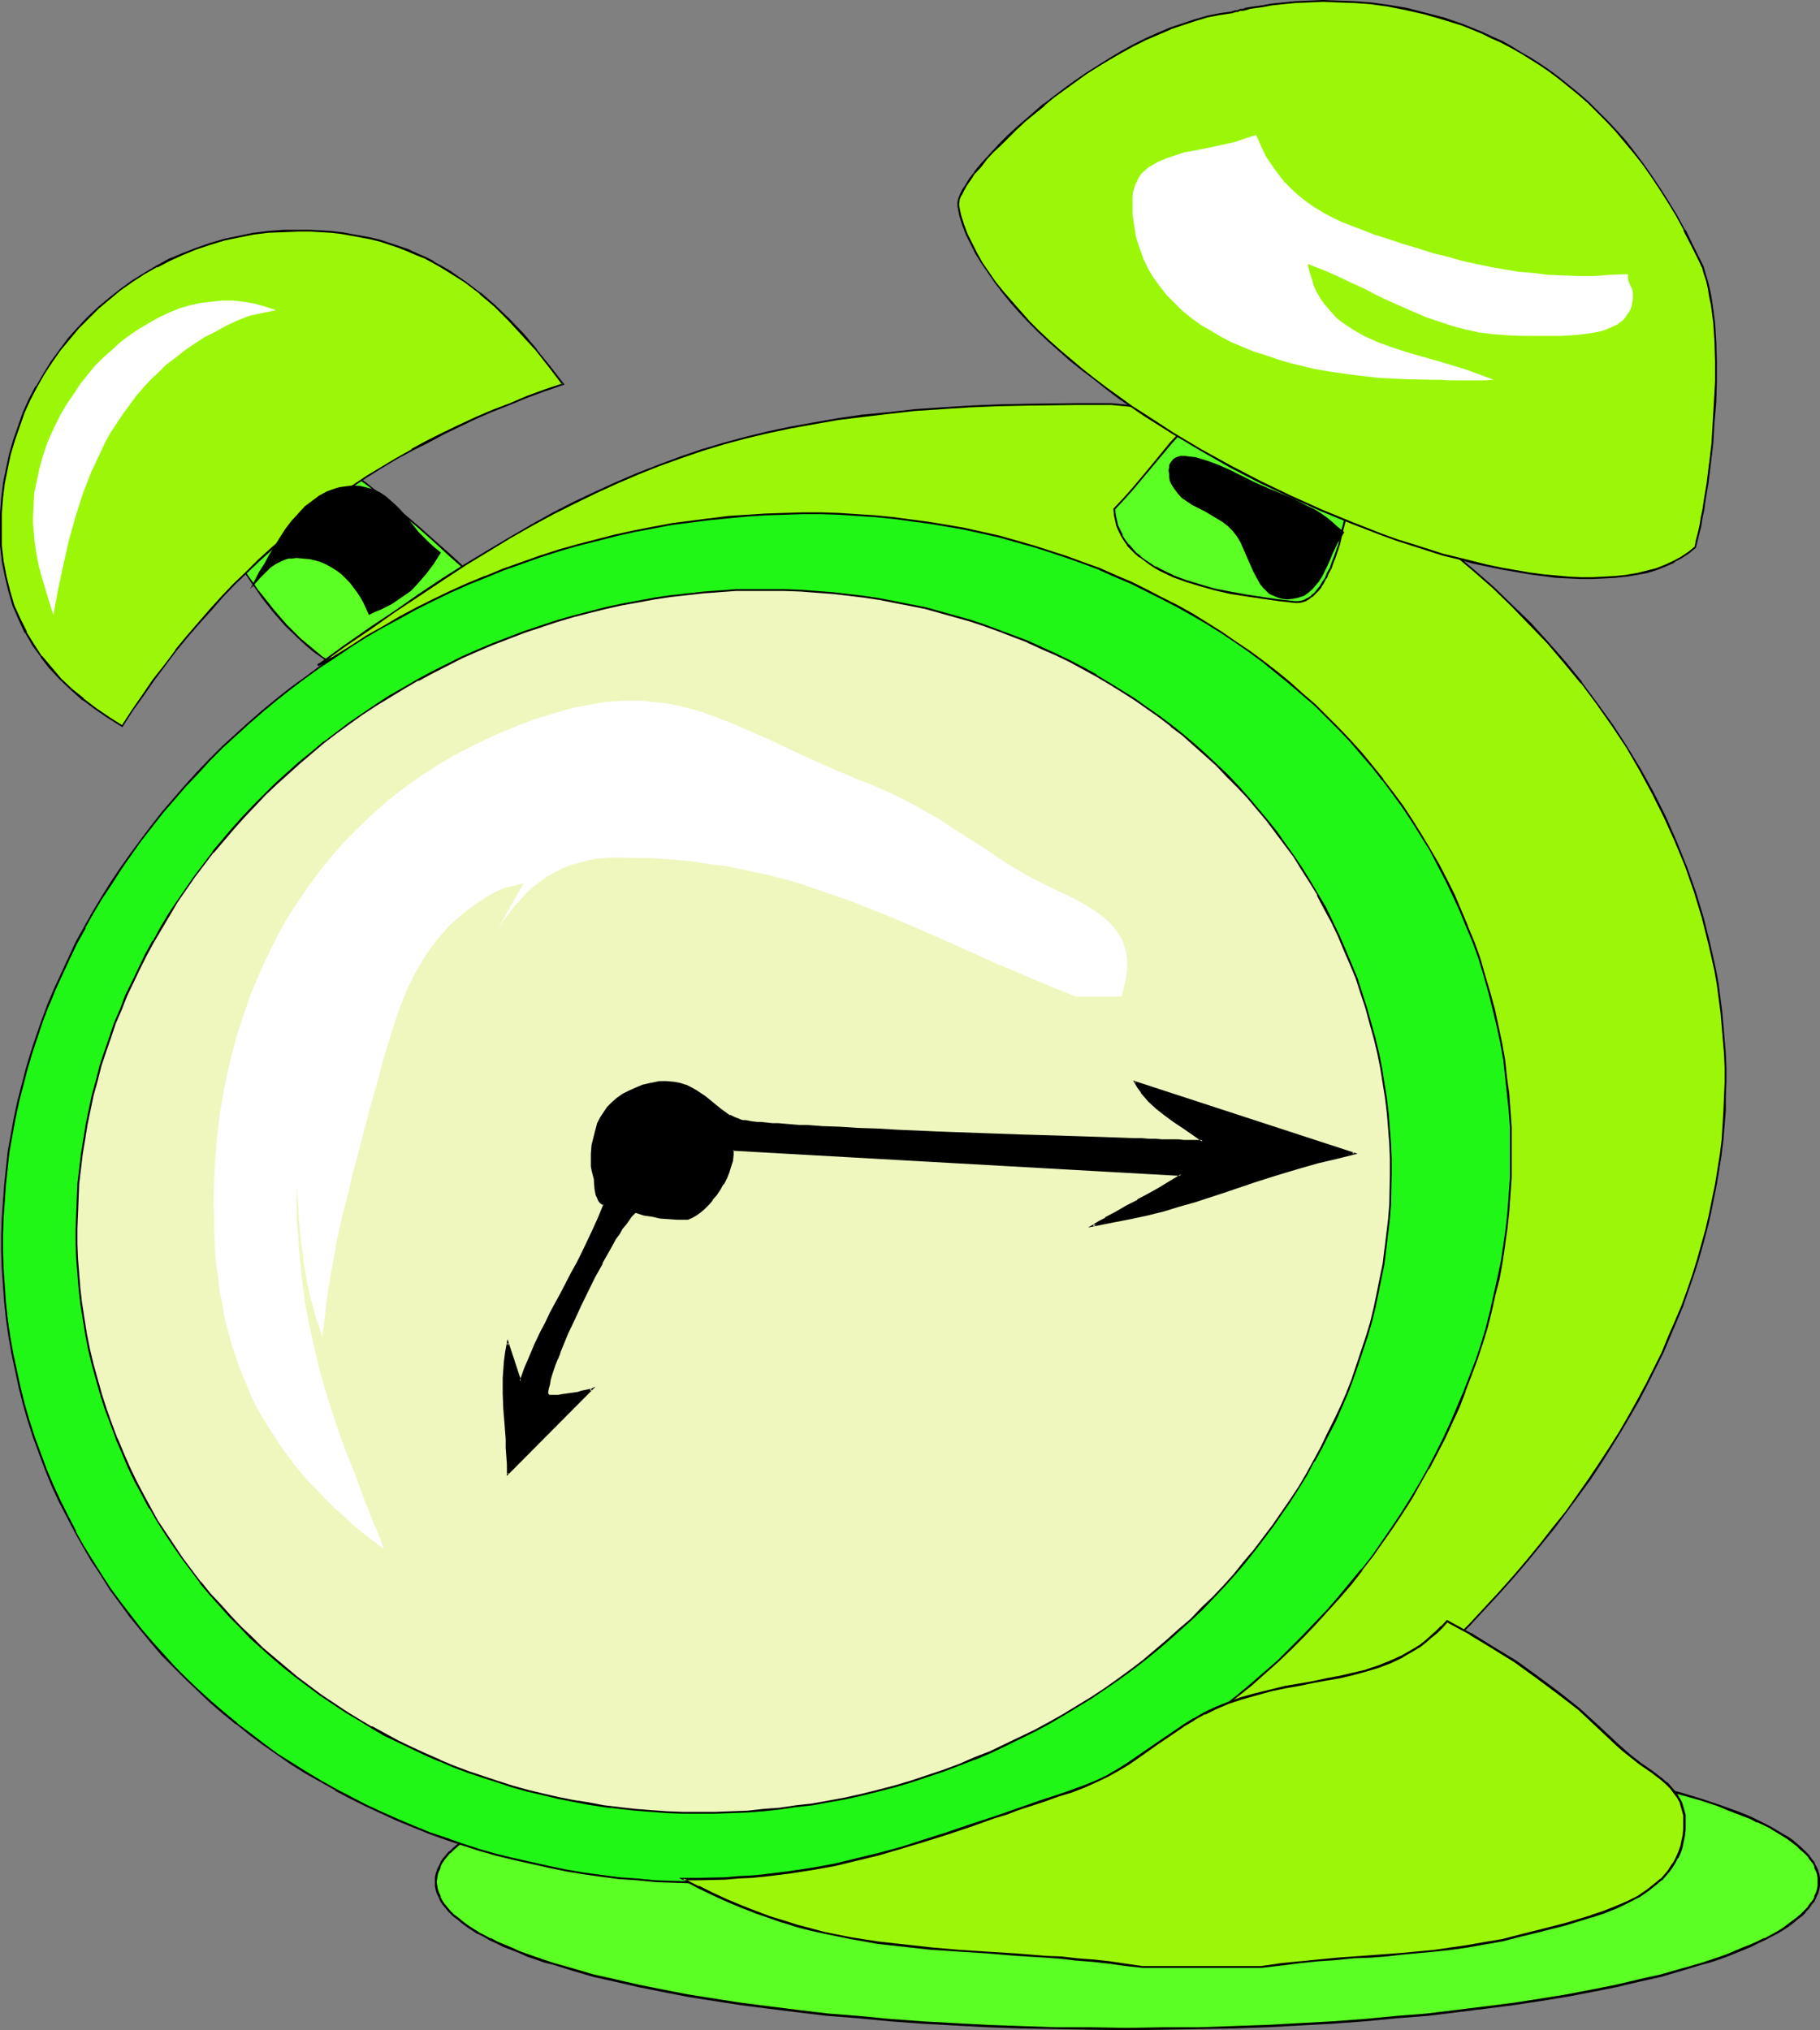
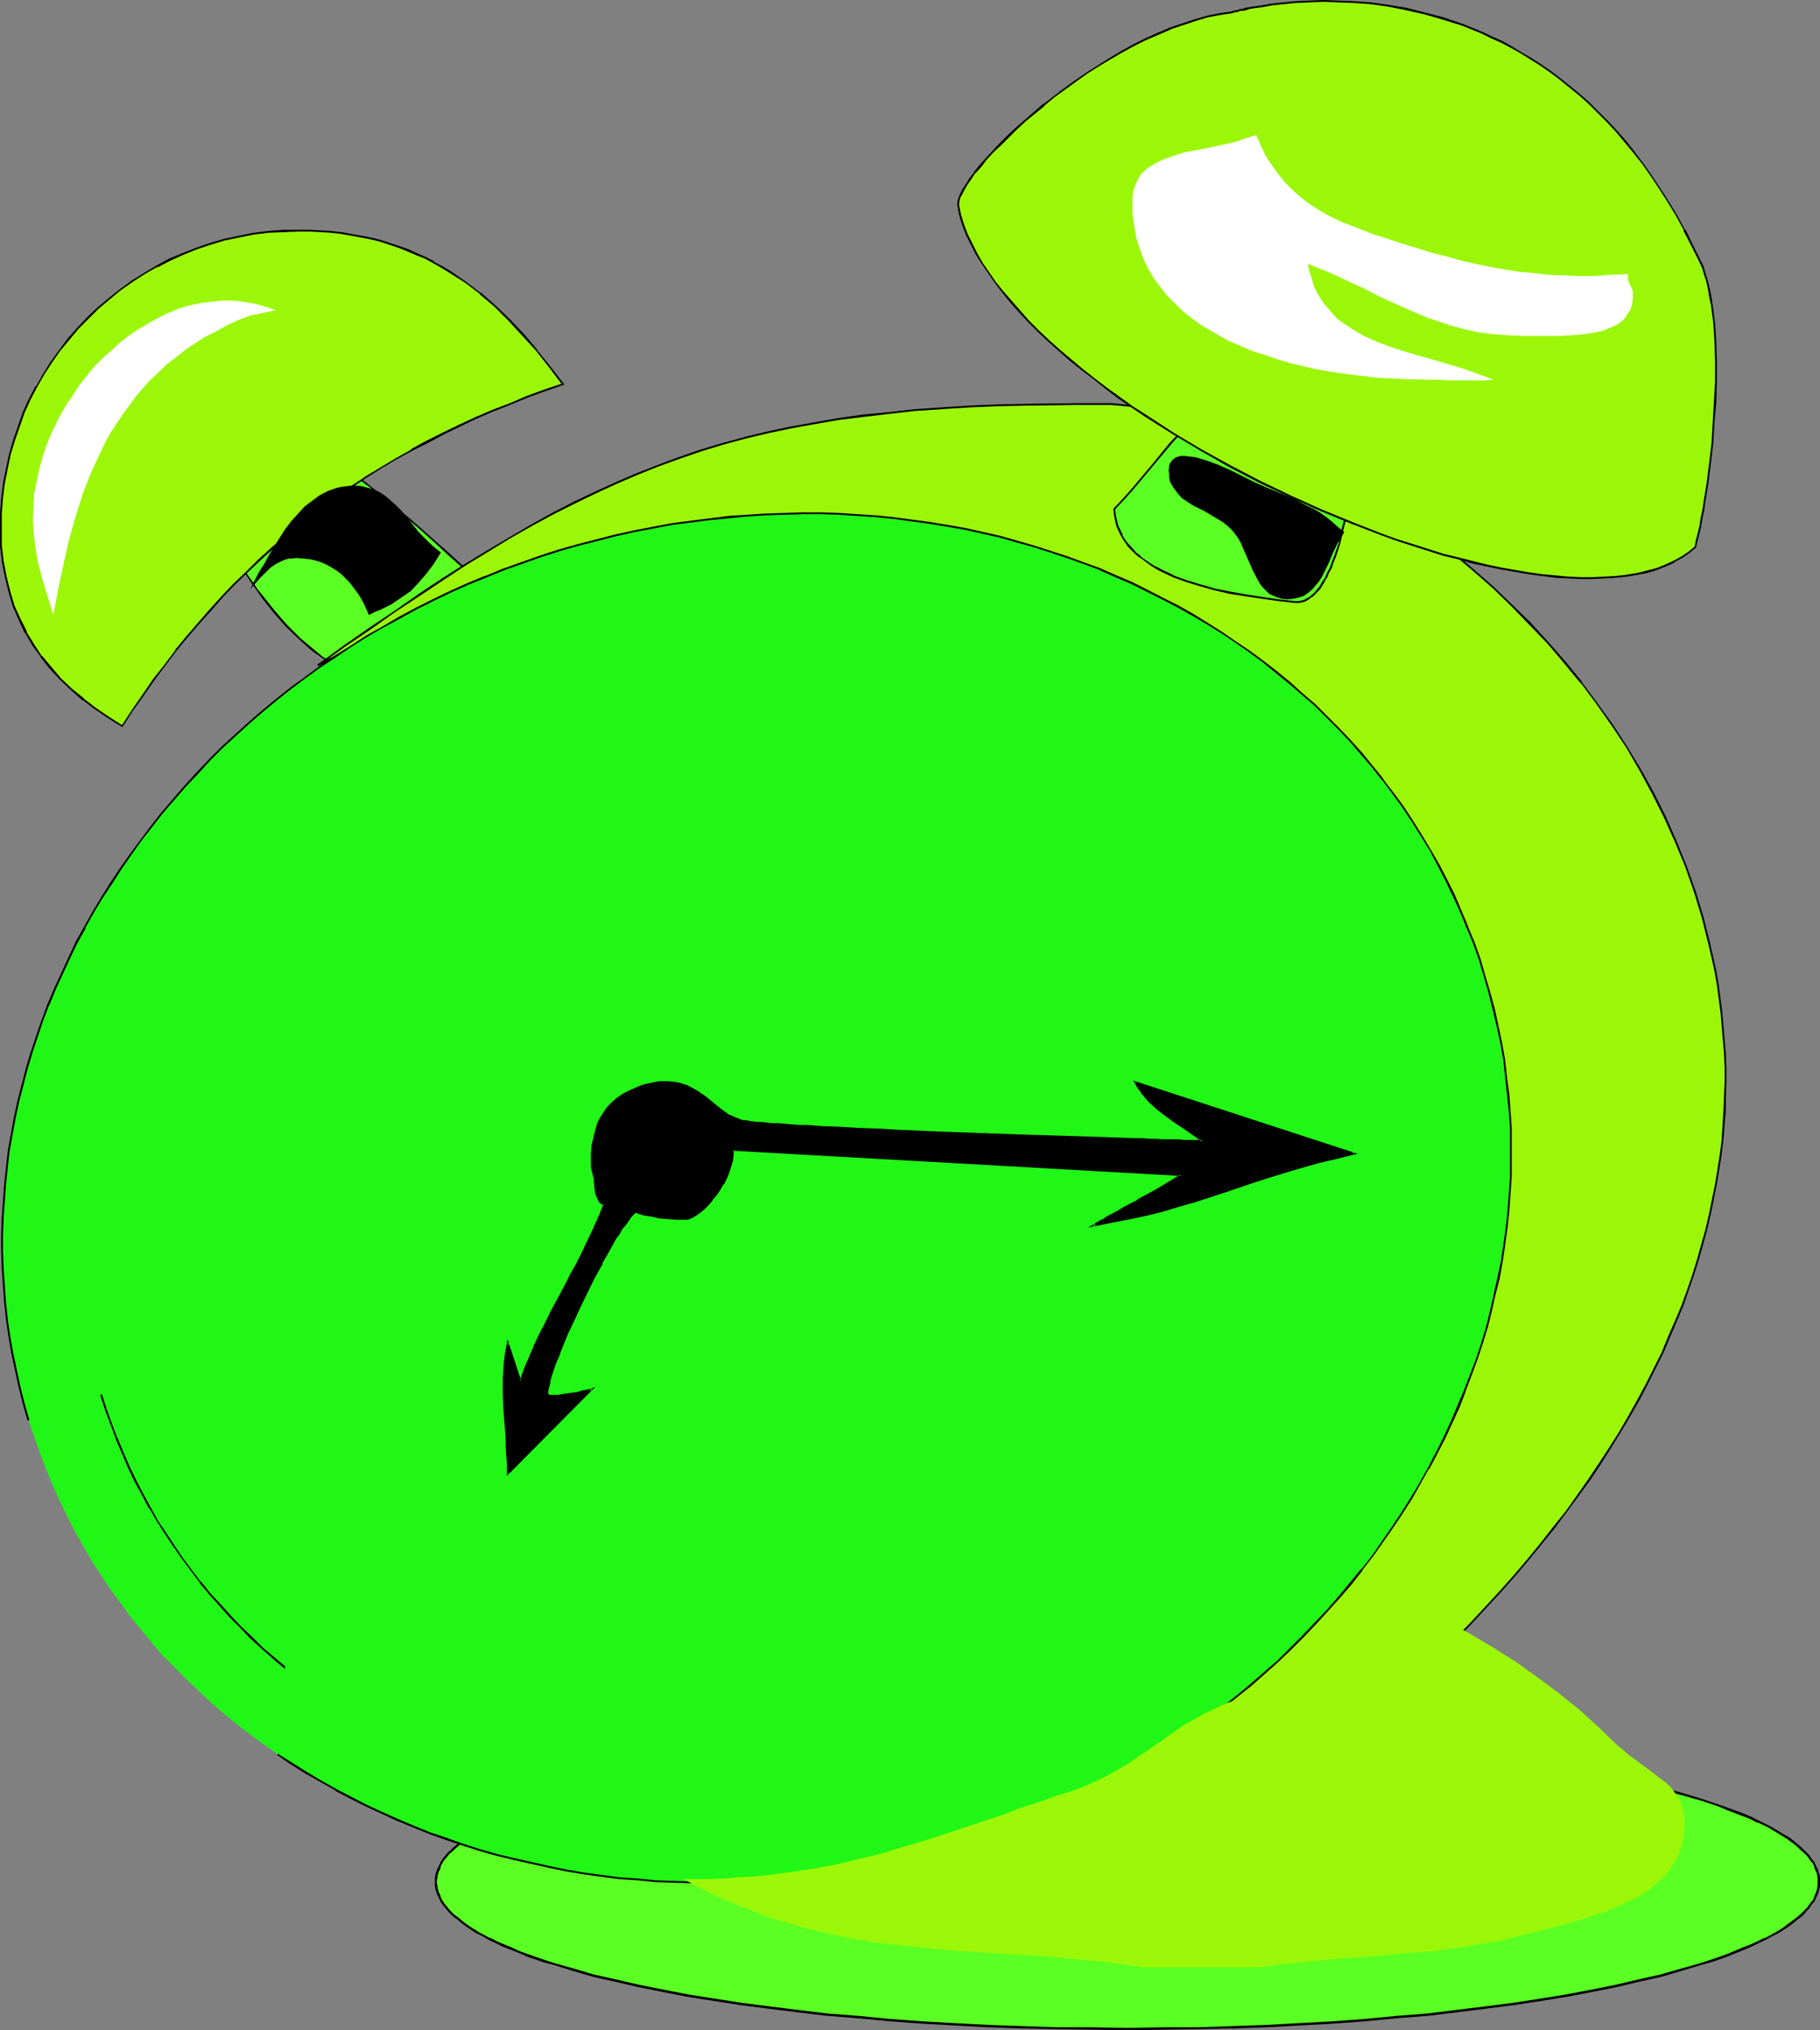
<svg xmlns="http://www.w3.org/2000/svg" xmlns:ns1="http://sodipodi.sourceforge.net/DTD/sodipodi-0.dtd" xmlns:ns2="http://www.inkscape.org/namespaces/inkscape" version="1.0" width="129.724mm" height="144.688mm" id="svg30" ns1:docname="Alarm Clock 11.wmf">
  <rect width="100%" height="100%" fill="#808080" stroke="none" />
  <ns1:namedview id="namedview30" pagecolor="#ffffff" bordercolor="#000000" borderopacity="0.25" ns2:showpageshadow="2" ns2:pageopacity="0.0" ns2:pagecheckerboard="0" ns2:deskcolor="#d1d1d1" ns2:document-units="mm" />
  <defs id="defs1">
    <pattern id="WMFhbasepattern" patternUnits="userSpaceOnUse" width="6" height="6" x="0" y="0" />
  </defs>
  <path style="fill:#5bff23;fill-opacity:1;fill-rule:evenodd;stroke:none" d="m 117.483,506.937 v -1.131 l 0.162,-0.97 0.323,-0.97 0.485,-1.131 0.485,-0.97 0.646,-0.97 0.646,-0.97 0.97,-0.97 0.97,-0.97 1.131,-0.97 1.131,-0.808 1.293,-0.97 1.454,-0.97 1.616,-0.97 1.616,-0.808 1.616,-0.97 1.778,-0.808 1.939,-0.97 2.101,-0.808 2.101,-0.808 2.101,-0.808 2.262,-0.97 2.424,-0.808 2.424,-0.646 5.171,-1.616 5.656,-1.454 5.818,-1.454 6.141,-1.454 6.464,-1.293 6.787,-1.293 7.11,-1.131 7.272,-1.131 7.434,-0.97 7.918,-0.97 8.08,-0.808 8.242,-0.808 8.403,-0.808 8.726,-0.646 8.726,-0.485 9.05,-0.485 9.211,-0.323 9.211,-0.162 9.534,-0.162 9.534,-0.162 9.696,0.162 9.373,0.162 9.373,0.162 9.211,0.323 8.888,0.485 8.888,0.485 8.726,0.646 8.403,0.808 8.242,0.808 8.08,0.808 7.757,0.97 7.595,0.97 7.272,1.131 7.11,1.131 6.787,1.293 6.464,1.293 6.141,1.454 5.818,1.454 5.494,1.454 5.171,1.616 2.586,0.646 2.262,0.808 2.424,0.97 2.101,0.808 2.101,0.808 1.939,0.808 1.939,0.97 1.939,0.808 1.616,0.97 1.616,0.808 1.616,0.97 1.293,0.97 1.293,0.97 1.293,0.808 1.131,0.97 0.97,0.97 0.808,0.97 0.808,0.97 0.646,0.97 0.485,0.97 0.485,1.131 0.323,0.97 0.162,0.97 v 1.131 0.97 l -0.162,0.97 -0.323,1.131 -0.485,0.97 -0.485,0.97 -0.646,0.97 -0.808,0.97 -0.808,0.97 -0.97,0.97 -1.131,0.97 -1.293,0.97 -1.293,0.97 -1.293,0.808 -1.616,0.97 -1.616,0.808 -1.616,0.97 -1.939,0.808 -1.939,0.97 -1.939,0.808 -4.202,1.778 -2.424,0.808 -2.262,0.808 -2.586,0.808 -5.171,1.454 -5.494,1.616 -5.818,1.293 -6.141,1.454 -6.464,1.293 -6.787,1.293 -7.11,1.131 -7.272,1.131 -7.595,0.97 -7.757,0.97 -8.08,0.97 -8.242,0.646 -8.403,0.808 -8.726,0.646 -8.888,0.485 -8.888,0.485 -9.211,0.323 -9.373,0.323 h -9.373 l -9.696,0.162 -9.534,-0.162 h -9.534 l -9.211,-0.323 -9.211,-0.323 -9.05,-0.485 -8.726,-0.485 -8.726,-0.646 -8.403,-0.808 -8.242,-0.646 -8.08,-0.97 -7.918,-0.97 -7.434,-0.97 -7.272,-1.131 -7.11,-1.131 -6.787,-1.293 -6.464,-1.293 -6.141,-1.454 -5.818,-1.293 -5.656,-1.616 -5.171,-1.454 -2.424,-0.808 -2.424,-0.808 -2.262,-0.808 -2.101,-0.97 -2.101,-0.808 -2.101,-0.808 -1.939,-0.97 -1.778,-0.808 -1.616,-0.97 -1.616,-0.808 -1.616,-0.97 -1.454,-0.808 -1.293,-0.97 -1.131,-0.97 -1.131,-0.97 -0.97,-0.97 -0.97,-0.97 -0.646,-0.97 -0.646,-0.97 -0.485,-0.97 -0.485,-0.97 -0.323,-1.131 -0.162,-0.97 z" id="path1" />
  <path style="fill:#000000;fill-opacity:1;fill-rule:evenodd;stroke:none" d="m 117.645,506.937 0.162,-1.131 v 0 l 0.162,-0.97 0.323,-0.97 v 0.162 l 0.485,-1.131 h -0.162 l 0.485,-0.97 v 0 l 0.646,-0.97 0.808,-0.97 0.808,-0.97 v 0.162 l 0.97,-0.97 1.131,-0.97 1.131,-0.97 1.293,-0.97 1.454,-0.808 1.616,-0.97 h -0.162 l 1.616,-0.97 1.778,-0.808 1.778,-0.97 v 0.162 l 1.939,-0.97 1.939,-0.808 2.101,-0.808 2.262,-0.808 2.262,-0.97 2.424,-0.808 2.424,-0.808 v 0 l 5.171,-1.454 5.494,-1.454 5.818,-1.454 6.302,-1.454 6.464,-1.293 6.626,-1.293 7.11,-1.131 7.272,-1.131 7.595,-0.97 7.757,-0.97 8.08,-0.808 v 0 l 8.242,-0.808 8.403,-0.808 8.726,-0.646 8.726,-0.485 9.05,-0.485 9.211,-0.323 9.211,-0.323 h 9.534 l 9.534,-0.162 9.696,0.162 h 9.373 l 9.373,0.323 9.211,0.323 8.888,0.485 8.888,0.485 8.726,0.646 8.403,0.808 8.242,0.808 v 0 l 7.918,0.808 7.918,0.97 7.595,0.97 7.272,1.131 6.949,1.131 6.787,1.293 6.464,1.293 6.141,1.454 5.818,1.454 5.656,1.454 5.171,1.454 v 0 l 2.424,0.808 2.424,0.808 2.262,0.97 2.101,0.808 2.101,0.808 2.101,0.808 1.778,0.97 v -0.162 l 3.717,1.778 h -0.162 l 1.616,0.97 1.616,0.97 1.293,0.808 1.293,0.97 1.293,0.97 0.97,0.97 1.131,0.97 -0.162,-0.162 0.97,0.97 0.646,0.97 0.808,0.97 v 0 l 0.485,0.97 h -0.162 l 0.485,1.131 v -0.162 l 0.323,0.97 0.162,0.97 v 0 1.131 0.97 0 l -0.162,0.97 -0.323,0.97 v 0 l -0.485,0.97 h 0.162 l -0.485,0.97 v 0 l -0.808,0.97 -0.646,0.97 -0.97,0.97 v 0 l -0.97,0.97 v 0 l -0.97,0.808 -1.293,0.97 -1.293,0.97 -1.293,0.97 -1.616,0.97 v 0 l -1.454,0.808 -1.778,0.97 v -0.162 l -1.939,0.97 -1.778,0.808 -2.101,0.808 -4.202,1.778 -2.262,0.808 -2.424,0.808 -2.424,0.808 v 0 l -5.171,1.454 -5.656,1.616 -5.818,1.293 -6.141,1.454 -6.464,1.293 -6.787,1.293 -6.949,1.131 -7.272,1.131 -7.595,0.97 -7.918,0.97 -7.918,0.97 v 0 l -8.242,0.646 -8.403,0.808 -8.726,0.646 -8.888,0.485 -8.888,0.485 -9.211,0.323 -9.373,0.323 h -9.373 l -9.696,0.162 -9.534,-0.162 h -9.534 l -9.211,-0.323 -9.211,-0.323 -9.05,-0.485 -8.726,-0.485 -8.726,-0.646 -8.403,-0.808 -8.242,-0.646 v 0 l -8.08,-0.97 -7.757,-0.97 -7.595,-0.97 -7.272,-1.131 -7.11,-1.131 -6.626,-1.293 -6.464,-1.293 -6.302,-1.454 -5.818,-1.293 -5.494,-1.616 -5.171,-1.454 v 0 l -2.424,-0.808 -2.424,-0.808 -2.262,-0.808 -2.262,-0.808 -2.101,-0.97 -1.939,-0.808 -1.939,-0.808 -1.778,-0.97 v 0.162 l -1.778,-0.97 -1.616,-0.808 h 0.162 l -1.616,-0.97 -1.454,-0.97 -1.293,-0.97 -1.131,-0.97 -1.131,-0.808 -0.97,-0.97 v 0 l -0.808,-0.97 -0.808,-0.97 -0.646,-0.97 v 0 l -0.485,-0.97 h 0.162 l -0.485,-0.97 v 0 l -0.323,-0.97 -0.162,-0.97 v 0 l -0.162,-0.97 h -0.485 v 0.97 0 l 0.162,0.97 0.323,1.131 v 0 l 0.485,0.97 v 0 l 0.485,1.131 v 0 l 0.646,0.97 0.808,0.97 0.808,0.97 0.162,0.162 0.97,0.97 1.131,0.808 1.131,0.97 1.293,0.97 1.454,0.97 1.454,0.97 h 0.162 l 1.616,0.808 1.616,0.97 v 0 l 1.778,0.808 1.939,0.97 2.101,0.808 2.101,0.808 2.101,0.97 2.424,0.808 2.262,0.808 2.586,0.646 v 0 l 5.171,1.616 5.494,1.616 5.818,1.293 6.302,1.454 6.464,1.293 6.626,1.293 7.11,1.131 7.272,1.131 7.595,0.97 7.757,0.97 8.08,0.97 h 0.162 l 8.242,0.646 8.403,0.808 8.726,0.646 8.726,0.485 9.05,0.485 9.211,0.323 9.211,0.162 9.534,0.162 9.534,0.162 9.696,-0.162 9.373,-0.162 9.373,-0.162 9.211,-0.323 8.888,-0.485 8.888,-0.485 8.726,-0.646 8.403,-0.808 8.242,-0.646 h 0.162 l 7.918,-0.97 7.757,-0.97 7.595,-0.97 7.434,-1.131 6.949,-1.131 6.787,-1.293 6.464,-1.293 6.141,-1.454 5.818,-1.293 5.494,-1.616 5.333,-1.616 v 0 l 2.424,-0.646 2.424,-0.808 2.262,-0.808 4.363,-1.778 1.939,-0.808 1.939,-0.97 1.778,-0.808 v 0 l 1.778,-0.97 1.616,-0.808 v 0 l 1.616,-0.97 1.454,-0.97 1.293,-0.97 1.131,-0.97 1.131,-0.808 v 0 l 0.97,-0.97 v -0.162 l 0.97,-0.97 0.646,-0.97 0.808,-0.97 v 0 l 0.485,-1.131 v 0 l 0.485,-0.97 v 0 l 0.323,-1.131 0.162,-0.97 v 0 -0.97 -1.131 0 l -0.162,-0.97 -0.323,-0.97 v -0.162 l -0.485,-0.97 v 0 l -0.485,-0.97 v -0.162 l -0.808,-0.97 -0.646,-0.97 -0.97,-0.97 v 0 l -0.97,-0.97 -1.131,-0.97 -1.131,-0.97 -1.293,-0.97 -1.454,-0.808 -1.616,-0.97 -1.616,-0.97 v 0 l -3.555,-1.778 v 0 l -1.939,-0.97 -1.939,-0.808 -2.101,-0.808 -2.262,-0.808 -2.262,-0.808 -2.424,-0.808 -2.424,-0.808 v 0 l -5.333,-1.616 -5.494,-1.454 -5.818,-1.454 -6.141,-1.454 -6.464,-1.293 -6.787,-1.293 -6.949,-1.131 -7.434,-1.131 -7.595,-0.97 -7.757,-0.97 -7.918,-0.808 h -0.162 l -8.242,-0.808 -8.403,-0.808 -8.726,-0.485 -8.888,-0.646 -8.888,-0.485 -9.211,-0.323 -9.373,-0.162 -9.373,-0.162 -9.696,-0.162 -9.534,0.162 -9.534,0.162 -9.211,0.162 -9.211,0.323 -9.05,0.485 -8.726,0.646 -8.726,0.485 -8.403,0.808 -8.242,0.808 h -0.162 l -8.08,0.808 -7.757,0.97 -7.595,0.97 -7.272,1.131 -7.11,1.131 -6.626,1.293 -6.464,1.293 -6.302,1.454 -5.818,1.454 -5.494,1.454 -5.171,1.616 v 0 l -2.586,0.808 -2.262,0.808 -2.424,0.808 -2.101,0.808 -2.101,0.808 -2.101,0.808 -1.939,0.97 v 0 l -1.778,0.97 -1.616,0.808 -1.616,0.97 h -0.162 l -1.454,0.97 -1.454,0.808 -1.293,0.97 -1.131,0.97 -1.131,0.97 -0.97,0.97 h -0.162 l -0.808,0.97 -0.808,0.97 -0.646,0.97 v 0.162 l -0.485,0.97 v 0 l -0.485,0.97 v 0.162 l -0.323,0.97 -0.162,0.97 v 0 1.131 z" id="path2" />
  <path style="fill:#5bff23;fill-opacity:1;fill-rule:evenodd;stroke:none" d="m 141.238,166.609 -1.616,0.808 -1.616,0.808 -1.454,0.808 -1.293,0.808 -1.293,0.808 -0.97,0.808 -2.101,1.616 -1.616,1.616 -1.454,1.454 -0.808,0.646 -0.646,0.646 -1.293,1.293 -1.454,1.293 -1.454,1.131 -1.616,0.97 -1.778,0.808 -1.131,0.323 -1.131,0.323 -1.293,0.323 -1.293,0.162 -1.616,0.162 -1.616,0.162 -1.616,0.162 h -1.939 l -2.424,-0.162 -2.424,-0.323 -2.262,-0.485 -2.262,-0.646 -2.262,-0.97 -2.262,-0.97 -2.262,-1.293 -2.101,-1.293 -2.101,-1.454 -2.101,-1.616 -1.939,-1.454 -1.939,-1.778 -3.717,-3.717 -3.232,-3.717 -3.07,-3.878 -1.454,-1.939 -1.293,-1.778 -1.293,-1.778 -1.131,-1.778 -0.97,-1.778 -0.97,-1.616 -0.646,-1.454 -0.808,-1.454 -0.485,-1.293 -0.485,-1.131 -0.323,-1.131 -0.323,-0.808 v -0.646 -0.485 l 0.97,-2.747 1.131,-2.262 0.97,-2.262 1.293,-1.939 1.293,-1.616 1.293,-1.616 1.616,-1.131 1.616,-1.131 1.778,-0.808 1.939,-0.808 1.939,-0.485 2.262,-0.323 2.262,-0.162 2.586,-0.162 2.586,0.162 2.909,0.162 0.808,0.323 1.131,0.323 1.131,0.646 1.454,0.808 1.454,0.97 1.616,1.131 1.778,1.293 1.778,1.454 1.939,1.454 2.101,1.616 1.939,1.778 2.101,1.778 4.363,3.717 4.363,3.878 4.202,3.878 4.202,3.717 1.939,1.778 1.939,1.778 1.778,1.454 1.616,1.616 1.616,1.454 1.454,1.131 1.293,1.131 1.293,0.97 0.97,0.808 0.808,0.646 0.646,0.323 z" id="path3" />
  <path style="fill:#000000;fill-opacity:1;fill-rule:evenodd;stroke:none" d="m 141.077,166.932 v -0.485 l -1.616,0.808 -1.616,0.808 v 0 l -1.454,0.808 -1.293,0.808 -1.131,0.808 -1.131,0.808 h -0.162 l -1.939,1.616 -1.616,1.454 -1.616,1.616 -0.646,0.646 -0.646,0.646 -1.293,1.293 -1.454,1.293 h 0.162 l -1.616,1.131 -1.454,0.97 v -0.162 l -1.939,0.808 v 0 l -0.97,0.485 -1.293,0.323 -1.131,0.162 -1.454,0.323 h 0.162 l -1.616,0.162 -1.616,0.162 h -1.616 -1.939 -2.424 v 0 l -2.262,-0.323 -2.424,-0.646 -2.262,-0.646 -2.262,-0.808 v 0 l -2.262,-1.131 v 0.162 l -2.101,-1.293 -2.101,-1.293 -2.262,-1.454 -1.939,-1.616 v 0 l -1.939,-1.616 -1.939,-1.616 -3.717,-3.717 -3.232,-3.717 v 0 l -3.07,-3.878 -1.454,-1.778 -1.293,-1.939 -1.293,-1.778 -1.131,-1.778 -0.97,-1.616 -0.808,-1.778 v 0 l -0.808,-1.454 -0.646,-1.454 -0.646,-1.293 v 0 l -0.485,-1.131 -0.323,-0.97 -0.162,-0.808 v 0 -0.646 -0.485 0 l 0.97,-2.586 v 0 l 0.97,-2.424 1.131,-2.101 v 0 l 1.131,-1.939 1.293,-1.616 v 0 l 1.454,-1.616 1.454,-1.131 v 0 l 1.616,-1.131 v 0 l 1.778,-0.808 h -0.162 l 1.939,-0.808 2.101,-0.485 2.101,-0.323 v 0 l 2.262,-0.162 h 2.586 2.586 l 2.909,0.323 v 0 l 0.808,0.162 v 0 l 0.97,0.485 1.293,0.646 v -0.162 l 1.293,0.808 1.616,0.97 1.454,1.131 1.778,1.293 1.939,1.454 1.778,1.454 v 0 l 2.101,1.778 1.939,1.616 2.101,1.778 4.363,3.717 4.363,3.878 4.202,3.878 4.202,3.717 1.939,1.778 1.939,1.778 1.778,1.616 1.616,1.454 1.616,1.454 1.454,1.131 1.293,1.131 1.293,0.97 0.97,0.808 v 0 l 0.808,0.646 v 0.162 l 0.646,0.323 0.485,0.162 0.646,-0.323 -0.808,-0.323 -0.646,-0.485 v 0.162 l -0.808,-0.646 v 0 l -0.97,-0.808 -1.131,-0.97 -1.293,-1.131 -1.616,-1.131 -1.454,-1.454 -1.778,-1.616 -1.778,-1.616 -1.939,-1.616 -1.939,-1.778 -4.202,-3.878 -4.202,-3.717 -4.363,-3.878 -4.363,-3.717 -2.101,-1.778 -1.939,-1.778 -2.101,-1.616 v 0 l -1.939,-1.454 -1.778,-1.454 -1.778,-1.293 -1.616,-1.131 -1.454,-0.97 -1.454,-0.808 v -0.162 l -1.131,-0.485 -1.131,-0.485 -0.97,-0.162 v 0 l -2.909,-0.323 h -2.586 -2.586 l -2.262,0.162 h -0.162 l -2.101,0.323 -2.101,0.485 -1.778,0.808 h -0.162 l -1.778,0.808 v 0.162 l -1.616,1.131 v 0 l -1.616,1.131 -1.293,1.616 v 0 l -1.293,1.616 -1.293,2.101 v 0 l -1.131,2.101 -0.97,2.424 v 0 l -0.97,2.586 v 0.646 0.646 l 0.162,0.97 0.323,0.97 0.485,1.131 v 0.162 l 0.646,1.131 0.646,1.616 0.808,1.454 v 0 l 0.97,1.616 0.97,1.778 1.131,1.616 1.293,1.939 1.293,1.778 1.293,1.939 3.07,3.878 v 0 l 3.394,3.878 3.717,3.555 1.939,1.778 1.939,1.616 v 0 l 2.101,1.454 2.101,1.454 2.101,1.293 2.262,1.293 v 0 l 2.262,1.131 v 0 l 2.262,0.808 2.262,0.646 2.424,0.646 2.424,0.323 v 0 h 2.424 1.939 1.616 l 1.616,-0.162 1.616,-0.162 v 0 l 1.454,-0.162 1.131,-0.323 1.131,-0.323 1.131,-0.485 v 0 l 1.939,-0.808 v 0 l 1.616,-0.97 1.454,-1.131 h 0.162 l 1.293,-1.131 1.293,-1.293 0.646,-0.808 0.808,-0.646 1.454,-1.454 1.616,-1.616 2.101,-1.616 h -0.162 l 1.131,-0.808 1.293,-0.808 1.293,-0.808 1.293,-0.808 v 0.162 l 1.616,-0.808 2.101,-1.131 z" id="path4" />
  <path style="fill:#9bf707;fill-opacity:1;fill-rule:evenodd;stroke:none" d="m 85.648,179.213 7.11,-5.171 6.949,-4.848 6.626,-4.525 6.626,-4.525 6.302,-4.04 6.141,-4.04 6.141,-3.717 5.979,-3.555 5.818,-3.394 5.818,-3.07 5.656,-3.07 5.656,-2.747 5.818,-2.586 5.656,-2.424 5.656,-2.262 5.656,-2.101 5.818,-1.939 5.818,-1.778 5.979,-1.454 5.979,-1.616 6.141,-1.293 6.464,-1.131 6.464,-0.97 6.626,-0.97 6.787,-0.808 7.11,-0.646 7.272,-0.646 7.595,-0.323 7.918,-0.323 8.08,-0.323 h 8.403 l 4.363,-0.162 h 4.363 l 5.01,0.162 5.01,0.485 5.171,0.646 5.333,0.97 5.333,1.131 5.333,1.454 5.494,1.778 5.494,1.939 5.656,2.101 5.494,2.424 5.656,2.747 5.656,2.909 5.494,3.07 5.494,3.394 5.656,3.555 5.333,3.717 5.494,3.878 5.333,4.202 5.171,4.363 5.171,4.525 5.01,4.848 5.01,4.848 4.686,5.171 4.525,5.333 4.525,5.494 4.202,5.656 4.202,5.818 3.878,5.979 3.555,5.979 3.555,6.302 3.232,6.464 2.909,6.626 2.747,6.626 2.424,6.787 2.101,6.949 1.778,7.11 0.808,3.717 0.646,3.555 0.646,3.555 0.646,3.717 0.485,3.717 0.323,3.717 0.323,3.878 0.162,3.717 0.162,3.878 v 3.717 3.878 l -0.162,3.878 -0.646,7.918 -0.485,3.878 -0.485,4.04 -0.646,4.04 -0.808,4.04 -0.808,4.04 -0.97,4.04 -1.131,4.04 -1.293,4.202 -1.293,4.04 -1.293,4.202 -1.616,4.04 -1.616,4.202 -1.778,4.202 -1.939,4.363 -2.101,4.04 -1.939,4.363 -2.424,4.202 -2.262,4.363 -2.586,4.202 -2.586,4.363 -2.909,4.202 -2.747,4.363 -3.07,4.202 -3.232,4.363 -3.232,4.363 -3.555,4.363 -3.555,4.363 -3.717,4.363 -3.878,4.363 -4.04,4.363 -4.202,4.525 -4.363,4.363 -4.363,4.363 -4.686,4.525 -4.686,4.363 -5.01,4.363 -5.01,4.363 -5.333,4.525 -5.333,4.363 -5.494,4.525 -5.818,4.363 -5.818,4.363 -2.747,1.939 -2.747,1.778 -2.909,1.778 -3.232,1.454 -3.232,1.616 -3.394,1.454 -3.394,1.293 -3.555,1.293 -3.717,1.131 -3.717,0.97 -3.878,1.131 -3.878,0.97 -3.878,0.808 -4.04,0.646 -8.08,1.293 -8.242,1.131 -8.242,0.646 -8.08,0.323 -8.08,0.162 h -3.878 l -3.717,-0.162 -3.878,-0.162 -3.717,-0.162 -3.555,-0.323 -3.555,-0.323 -3.394,-0.485 -3.232,-0.485 15.998,-9.696 15.837,-10.019 15.837,-10.019 7.757,-5.171 7.595,-5.171 7.595,-5.333 7.434,-5.333 7.272,-5.494 7.11,-5.656 6.949,-5.656 6.787,-5.818 6.464,-5.979 6.302,-6.141 6.141,-6.141 5.818,-6.464 5.494,-6.464 2.586,-3.394 2.586,-3.232 2.424,-3.555 2.424,-3.394 2.262,-3.394 2.262,-3.555 2.101,-3.717 2.101,-3.555 1.939,-3.717 1.939,-3.717 1.778,-3.717 1.616,-3.878 1.616,-3.878 1.454,-3.878 1.293,-4.04 1.293,-4.04 1.131,-4.04 0.97,-4.202 0.97,-4.202 0.808,-4.202 0.646,-4.363 0.646,-4.363 0.485,-4.363 0.323,-4.525 0.162,-4.525 v -4.525 l -0.162,-9.211 -0.162,-4.525 -0.323,-4.363 -0.323,-4.363 -0.323,-4.363 -0.485,-4.202 -0.646,-4.202 -0.808,-4.202 -0.808,-4.04 -0.808,-4.04 -0.97,-3.878 -1.131,-3.878 -1.293,-3.878 -1.293,-3.717 -1.454,-3.717 -1.616,-3.555 -1.778,-3.717 -1.778,-3.394 -1.939,-3.394 -2.101,-3.394 -2.262,-3.232 -2.424,-3.232 -2.424,-3.07 -2.747,-3.07 -2.747,-2.909 -2.909,-2.909 -3.232,-2.747 -3.232,-2.747 -3.555,-2.747 -3.555,-2.424 -3.717,-2.424 -4.04,-2.586 -4.04,-2.262 -3.878,-2.101 -3.717,-2.101 -3.878,-1.778 -3.717,-1.778 -3.717,-1.616 -3.717,-1.454 -3.717,-1.454 -3.555,-1.131 -3.717,-1.293 -3.555,-0.97 -7.434,-1.939 -7.272,-1.616 -7.434,-1.293 -7.595,-1.131 -7.757,-1.131 -7.918,-0.97 -8.242,-0.97 -4.363,-0.485 -4.202,-0.485 -4.525,-0.485 -4.525,-0.646 -4.525,-0.485 -4.686,-0.646 h -62.539 l -4.525,1.131 -4.686,1.131 -4.363,1.454 -4.525,1.454 -4.363,1.616 -4.363,1.616 -8.565,3.555 -8.565,3.878 -8.403,4.04 -4.202,1.939 -4.202,2.101 z" id="path5" />
  <path style="fill:#000000;fill-opacity:1;fill-rule:evenodd;stroke:none" d="m 85.486,178.89 0.323,0.485 7.11,-5.171 6.949,-4.686 6.626,-4.686 6.626,-4.363 6.302,-4.202 6.141,-4.04 6.141,-3.717 5.818,-3.555 5.979,-3.394 5.656,-3.07 v 0 l 5.818,-2.909 5.656,-2.747 5.656,-2.586 5.656,-2.424 v 0 l 5.656,-2.262 5.818,-2.101 5.656,-1.939 5.818,-1.778 5.979,-1.616 6.141,-1.454 6.141,-1.293 6.302,-1.131 6.464,-1.131 6.626,-0.808 v 0 l 6.787,-0.808 7.11,-0.808 7.272,-0.485 7.595,-0.485 7.918,-0.323 8.08,-0.162 12.766,-0.162 h 4.363 5.01 l 5.01,0.485 h -0.162 l 5.171,0.646 5.333,0.97 5.333,1.293 5.494,1.293 5.494,1.778 5.494,1.939 5.494,2.262 v 0 l 5.494,2.424 5.656,2.586 5.656,2.909 v 0 l 5.494,3.07 5.656,3.394 5.494,3.555 5.494,3.717 5.333,3.878 5.333,4.202 v 0 l 5.171,4.363 5.171,4.525 5.01,4.848 4.848,5.01 4.848,5.01 4.525,5.333 4.525,5.494 v -0.162 l 4.202,5.656 4.202,5.979 3.878,5.818 3.555,6.141 v 0 l 3.394,6.302 3.232,6.464 2.909,6.464 v 0 l 2.747,6.626 2.424,6.949 2.101,6.949 1.778,7.11 0.808,3.555 0.808,3.555 0.646,3.717 0.485,3.717 0.485,3.717 v -0.162 l 0.323,3.717 0.323,3.878 0.323,3.717 0.162,3.878 v 3.717 l -0.162,3.878 -0.162,3.878 -0.485,7.918 -0.485,3.878 v 0 l -0.646,4.04 -0.646,4.04 -0.808,3.878 -0.808,4.04 -0.97,4.202 -1.131,4.04 -1.131,4.04 -1.293,4.202 -1.454,4.202 -1.454,4.04 -1.778,4.202 v 0 l -1.778,4.04 -1.778,4.363 -2.101,4.202 -2.101,4.202 -2.262,4.202 v 0 l -2.424,4.363 -2.424,4.202 -2.747,4.363 -2.747,4.202 -2.909,4.363 -3.07,4.363 -3.07,4.363 -3.394,4.202 -3.394,4.363 v 0 l -3.555,4.363 -3.717,4.363 -3.878,4.363 -4.04,4.363 -4.202,4.525 -4.363,4.363 -4.363,4.363 -4.686,4.363 -4.848,4.363 -4.848,4.525 -5.01,4.363 -5.333,4.525 -5.333,4.363 -5.494,4.363 v 0 l -5.656,4.525 -5.979,4.363 -2.586,1.939 -2.909,1.778 -2.909,1.616 v 0 l -3.232,1.616 -3.07,1.454 -3.394,1.454 v 0 l -3.555,1.293 -3.555,1.293 -3.555,1.131 -3.717,1.131 -3.878,0.97 -3.878,0.97 -4.04,0.808 -4.04,0.808 -8.08,1.293 h 0.162 l -8.242,0.97 -8.242,0.646 -8.08,0.485 -8.08,0.162 -3.878,-0.162 -3.717,-0.162 -3.878,-0.162 -3.717,-0.162 -3.555,-0.323 -3.555,-0.323 -3.394,-0.485 v 0 l -3.232,-0.485 0.162,0.485 15.998,-9.696 15.837,-9.858 15.837,-10.181 7.757,-5.01 7.595,-5.333 7.595,-5.333 7.434,-5.333 7.272,-5.494 7.11,-5.656 v 0 l 6.949,-5.656 6.787,-5.818 6.626,-5.979 6.141,-6.141 6.141,-6.141 5.818,-6.464 5.494,-6.464 v -0.162 l 2.586,-3.232 2.586,-3.394 2.424,-3.394 2.424,-3.394 2.262,-3.555 2.262,-3.555 2.101,-3.555 2.101,-3.555 h 0.162 l 1.939,-3.717 1.778,-3.717 1.778,-3.878 1.778,-3.717 v 0 l 1.454,-3.878 1.454,-4.04 1.454,-3.878 1.293,-4.04 0.97,-4.04 1.131,-4.202 0.97,-4.202 0.808,-4.202 0.646,-4.363 0.485,-4.363 v -0.162 l 0.485,-4.363 0.323,-4.525 0.162,-4.525 0.162,-4.525 -0.162,-9.211 -0.162,-4.525 -0.646,-8.726 -0.485,-4.363 -0.485,-4.202 v 0 l -0.646,-4.363 -0.646,-4.04 -0.808,-4.04 -0.808,-4.04 -1.131,-4.04 -1.131,-3.878 -1.131,-3.717 -1.454,-3.878 -1.293,-3.555 v -0.162 l -1.616,-3.555 -1.778,-3.555 -1.778,-3.555 h -0.162 l -1.939,-3.394 -2.101,-3.394 -2.262,-3.232 -2.424,-3.232 v 0 l -2.424,-3.07 -2.747,-3.07 -2.747,-3.07 -2.909,-2.747 -3.232,-2.909 -3.232,-2.586 v 0 l -3.555,-2.747 -3.555,-2.424 -3.878,-2.586 -3.878,-2.424 -4.202,-1.939 3.878,2.424 4.04,2.424 3.717,2.424 3.555,2.586 3.555,2.586 v 0 l 3.232,2.747 3.07,2.747 3.07,2.909 2.747,2.909 2.747,3.07 2.424,3.07 v 0 l 2.424,3.07 2.262,3.394 2.101,3.394 1.939,3.394 v 0 l 1.778,3.394 1.778,3.555 1.454,3.717 v -0.162 l 1.454,3.717 1.454,3.717 1.131,3.878 1.131,3.878 1.131,3.878 0.808,4.202 0.808,4.04 0.646,4.04 0.646,4.202 v 0 l 0.485,4.202 0.485,4.363 0.646,8.726 0.162,4.525 0.162,9.211 -0.162,4.525 -0.162,4.525 -0.323,4.525 -0.485,4.363 v 0 l -0.485,4.363 -0.646,4.363 -0.808,4.202 -0.97,4.202 -1.131,4.202 -0.97,4.04 -1.293,4.04 -1.454,3.878 -1.454,4.04 -1.454,3.878 v -0.162 l -1.778,3.878 -1.778,3.878 -1.778,3.555 -1.939,3.717 v 0 l -2.101,3.717 -2.101,3.555 -2.262,3.555 -2.262,3.394 -2.424,3.394 -2.586,3.555 -2.424,3.232 -2.747,3.394 v 0 l -5.333,6.464 -5.818,6.302 -6.141,6.302 -6.302,6.141 -6.464,5.979 -6.787,5.818 -6.949,5.656 v 0 l -6.949,5.494 -7.434,5.656 -7.434,5.333 -7.434,5.333 -7.757,5.171 -7.757,5.171 -15.837,10.019 -15.837,10.019 -16.483,10.019 3.878,0.485 v 0 l 3.394,0.485 3.555,0.323 3.555,0.323 3.717,0.162 3.878,0.323 h 3.717 l 3.878,0.162 8.08,-0.162 8.08,-0.485 8.242,-0.646 8.242,-0.97 v 0 l 8.08,-1.293 4.04,-0.808 3.878,-0.808 3.878,-0.97 3.878,-0.97 3.878,-1.131 3.555,-1.131 3.555,-1.293 3.555,-1.293 v 0 l 3.394,-1.454 3.232,-1.454 3.07,-1.616 v 0 l 3.07,-1.778 2.747,-1.778 2.747,-1.778 5.818,-4.525 5.656,-4.363 h 0.162 l 5.494,-4.525 5.333,-4.363 5.333,-4.363 5.01,-4.525 5.01,-4.363 4.686,-4.363 4.686,-4.525 4.363,-4.363 4.363,-4.363 4.202,-4.525 4.04,-4.363 3.878,-4.363 3.717,-4.363 3.555,-4.363 v 0 l 3.555,-4.363 3.232,-4.363 3.232,-4.363 3.07,-4.202 2.909,-4.363 2.747,-4.363 2.586,-4.202 2.586,-4.363 2.424,-4.202 v 0 l 2.262,-4.363 2.101,-4.202 2.101,-4.202 1.778,-4.202 1.778,-4.202 v 0 l 1.778,-4.202 1.454,-4.202 1.454,-4.202 1.293,-4.04 1.131,-4.04 1.131,-4.202 0.97,-4.04 0.808,-4.04 0.808,-4.04 0.646,-3.878 0.646,-4.04 v -0.162 l 0.485,-3.878 0.646,-7.918 v -3.878 l 0.162,-3.878 v -3.717 l -0.162,-3.878 -0.323,-3.717 -0.323,-3.878 -0.323,-3.717 v 0 l -0.485,-3.717 -0.485,-3.717 -0.646,-3.555 -0.808,-3.717 -0.808,-3.555 -1.778,-7.11 -2.101,-6.949 -2.424,-6.787 -2.747,-6.787 v 0 l -2.909,-6.626 -3.232,-6.464 -3.394,-6.141 v 0 l -3.717,-6.141 -3.878,-5.979 -4.202,-5.818 -4.202,-5.656 v -0.162 l -4.363,-5.333 -4.686,-5.333 -4.686,-5.171 -5.01,-4.848 -5.01,-4.848 -5.171,-4.525 -5.171,-4.363 v 0 l -5.333,-4.202 -5.494,-3.878 -5.333,-3.878 -5.656,-3.555 -5.494,-3.232 -5.656,-3.232 v 0 l -5.494,-2.909 -5.656,-2.586 -5.656,-2.424 v 0 l -5.494,-2.262 -5.656,-1.939 -5.333,-1.778 -5.494,-1.293 -5.333,-1.293 -5.333,-0.97 -5.171,-0.646 v 0 l -5.01,-0.485 h -5.01 -4.363 l -12.766,0.162 -8.08,0.162 -7.918,0.323 -7.595,0.485 -7.272,0.485 -7.11,0.808 -6.787,0.646 h -0.162 l -6.626,0.97 -6.464,1.131 -6.302,1.131 -6.141,1.293 -5.979,1.454 -5.979,1.616 -5.979,1.778 -5.656,1.939 -5.656,2.101 -5.818,2.262 v 0 l -5.656,2.424 -5.656,2.586 -5.818,2.747 -5.656,2.909 v 0 l -5.818,3.232 -5.818,3.394 -5.979,3.555 -6.141,3.717 -6.141,3.878 -6.302,4.202 -6.464,4.525 -6.787,4.525 -6.949,4.848 -7.11,5.171 0.323,0.323 z" id="path6" />
  <path style="fill:#000000;fill-opacity:1;fill-rule:evenodd;stroke:none" d="m 339.198,181.153 -4.04,-2.262 -3.878,-2.262 v 0 l -3.717,-1.939 -3.878,-1.939 -3.717,-1.778 -3.717,-1.454 v 0 l -3.878,-1.616 -3.555,-1.293 -3.717,-1.293 -3.555,-1.131 -3.717,-1.131 -7.272,-1.778 -7.434,-1.616 -7.434,-1.454 -7.434,-1.131 -7.757,-0.97 h -0.162 l -7.918,-1.131 -8.242,-0.808 -4.363,-0.485 -4.202,-0.485 -4.525,-0.646 -4.525,-0.485 h 0.162 l -4.686,-0.646 -4.686,-0.646 h -62.539 l -4.525,1.131 -4.686,1.293 -4.525,1.293 -4.363,1.454 -4.363,1.616 -4.363,1.616 h -0.162 l -8.565,3.555 -8.565,3.878 -8.242,4.04 -4.363,2.101 -4.202,2.101 -8.403,4.04 0.323,0.485 8.403,-4.04 4.202,-2.101 4.202,-2.101 8.403,-4.04 8.403,-3.878 8.726,-3.555 h -0.162 l 4.363,-1.616 4.363,-1.616 4.525,-1.454 4.525,-1.293 4.525,-1.293 4.686,-1.131 h -0.162 62.539 v 0 l 4.686,0.646 4.525,0.646 v 0 l 4.525,0.485 4.525,0.646 4.202,0.485 4.363,0.485 8.242,0.97 7.918,0.97 v 0 l 7.757,0.97 7.595,1.131 7.434,1.454 7.272,1.616 7.272,1.778 3.717,1.131 3.555,1.131 3.717,1.293 3.717,1.293 3.717,1.616 h -0.162 l 3.717,1.454 3.717,1.778 3.878,1.939 3.878,1.939 v 0 l 3.878,2.101 z" id="path7" />
  <path style="fill:#5bff23;fill-opacity:1;fill-rule:evenodd;stroke:none" d="m 300.091,137.198 0.162,1.454 0.323,1.616 0.485,1.293 0.485,1.454 0.646,1.293 0.808,1.293 0.808,1.131 2.101,2.262 1.293,0.97 1.293,0.97 1.293,0.97 1.454,0.97 1.454,0.808 3.394,1.454 3.394,1.454 3.878,1.131 3.878,0.97 4.202,0.97 4.202,0.808 4.363,0.646 4.525,0.485 4.363,0.485 h 0.97 l 0.97,-0.162 0.808,-0.162 0.97,-0.485 0.808,-0.646 0.808,-0.808 0.646,-0.808 0.808,-0.97 0.808,-1.131 0.646,-1.131 0.646,-1.454 0.646,-1.293 0.646,-1.616 0.485,-1.454 1.131,-3.394 0.97,-3.717 0.808,-3.717 0.646,-3.878 0.646,-4.04 0.485,-4.04 0.323,-3.878 0.162,-3.878 0.162,-3.878 v -1.293 l -0.162,-1.131 v -1.131 l -0.162,-0.97 -0.162,-0.808 -0.162,-0.808 -0.323,-0.485 -0.323,-0.646 -0.323,-0.485 -0.323,-0.323 -0.97,-0.646 -0.97,-0.323 -1.131,-0.162 h -1.454 l -1.454,0.162 h -1.778 -1.778 -2.101 l -2.101,-0.162 -2.424,-0.323 -2.586,-0.646 -1.616,-0.323 -1.778,-0.323 -1.616,-0.162 h -1.616 l -1.616,0.162 -1.616,0.323 -1.454,0.485 -1.454,0.485 -1.454,0.808 -1.454,0.646 -1.454,0.97 -1.293,0.97 -2.747,2.101 -2.586,2.424 -2.586,2.747 -2.586,2.747 -5.01,6.141 -5.01,5.979 -2.586,2.909 z" id="path8" />
  <path style="fill:#000000;fill-opacity:1;fill-rule:evenodd;stroke:none" d="m 299.929,137.036 0.162,1.616 v 0.162 l 0.323,1.454 0.323,1.454 v 0 l 0.646,1.454 0.646,1.293 v 0 l 0.808,1.293 0.808,1.131 v 0.162 l 2.101,2.101 1.131,0.97 h 0.162 l 1.293,0.97 1.293,0.97 1.454,0.97 v 0 l 1.454,0.808 3.394,1.616 v 0 l 3.555,1.293 3.717,1.131 4.04,1.131 4.202,0.97 4.202,0.646 4.363,0.646 v 0 l 4.525,0.646 4.363,0.485 h 0.97 l 0.97,-0.162 0.97,-0.323 0.808,-0.485 0.808,-0.646 h 0.162 l 0.808,-0.808 0.808,-0.808 0.808,-0.97 v -0.162 l 0.646,-0.97 0.646,-1.293 h 0.162 l 0.485,-1.293 0.808,-1.454 0.485,-1.454 v 0 l 0.646,-1.616 1.131,-3.394 0.808,-3.555 0.97,-3.717 0.646,-4.04 0.646,-3.878 v -0.162 l 0.323,-4.04 0.485,-3.878 0.162,-3.878 v -3.878 -1.293 -1.131 l -0.162,-1.131 -0.162,-0.97 v 0 l -0.162,-0.808 -0.162,-0.808 -0.162,-0.646 h -0.162 l -0.323,-0.646 -0.323,-0.485 v 0 l -0.323,-0.323 -0.97,-0.646 -0.97,-0.323 -1.293,-0.162 h -1.454 -1.454 l -1.778,0.162 h -1.778 -2.101 l -2.101,-0.162 v 0 l -2.262,-0.323 -2.586,-0.646 -1.778,-0.485 -1.778,-0.162 v 0 l -1.616,-0.162 h -1.616 l -1.616,0.162 v 0 l -1.616,0.323 -1.454,0.323 -1.454,0.646 h -0.162 l -1.454,0.646 -1.454,0.808 v 0 l -1.293,0.808 -1.454,0.97 -2.747,2.262 v 0 l -2.586,2.424 -2.586,2.747 -2.586,2.747 -5.01,6.141 -5.01,5.979 -2.586,2.909 -2.586,2.747 0.323,0.323 2.586,-2.747 2.586,-2.909 5.01,-5.979 5.01,-5.979 2.586,-2.909 2.586,-2.747 2.586,-2.424 v 0 l 2.747,-2.101 1.293,-0.97 1.454,-0.97 v 0.162 l 1.454,-0.808 1.454,-0.646 h -0.162 l 1.454,-0.485 1.616,-0.485 1.616,-0.323 h -0.162 l 1.616,-0.162 h 1.616 l 1.616,0.162 h -0.162 l 1.778,0.162 1.778,0.485 2.586,0.646 2.262,0.323 h 0.162 l 2.101,0.162 h 2.101 1.778 l 1.778,-0.162 h 1.454 1.454 -0.162 l 1.293,0.162 0.97,0.323 h -0.162 l 0.97,0.485 h -0.162 l 0.485,0.323 v 0 l 0.323,0.485 0.323,0.485 h -0.162 l 0.323,0.646 0.162,0.646 0.162,0.97 v -0.162 l 0.162,0.97 0.162,1.131 v 1.131 1.293 3.878 l -0.162,3.878 -0.485,3.878 -0.323,4.04 v 0 l -0.646,4.04 -0.646,3.878 -0.97,3.717 -0.808,3.717 -1.131,3.232 -0.646,1.616 v 0 l -0.485,1.454 -0.808,1.454 -0.485,1.293 v 0 l -0.808,1.131 -0.646,1.131 v 0 l -0.808,0.97 -0.646,0.808 -0.97,0.808 h 0.162 l -0.808,0.485 -0.97,0.485 h 0.162 l -0.97,0.323 -0.97,0.162 h 0.162 -0.97 l -4.363,-0.485 -4.525,-0.646 h 0.162 l -4.363,-0.646 -4.363,-0.808 -4.202,-0.808 -3.878,-1.131 -3.717,-1.131 -3.555,-1.293 h 0.162 l -3.394,-1.616 -1.454,-0.808 v 0.162 l -1.454,-0.97 -1.454,-0.97 -1.293,-0.97 h 0.162 l -1.293,-0.97 -1.939,-2.262 v 0.162 l -0.97,-1.293 -0.808,-1.293 h 0.162 l -0.646,-1.293 -0.646,-1.293 v 0 l -0.323,-1.454 -0.323,-1.454 v 0 l -0.162,-1.454 -0.162,0.162 z" id="path9" />
  <path style="fill:#9bf707;fill-opacity:1;fill-rule:evenodd;stroke:none" d="m 32.966,195.535 2.747,-4.202 2.909,-4.202 2.909,-4.04 2.909,-4.04 2.909,-3.878 3.07,-3.717 3.07,-3.555 3.232,-3.555 3.07,-3.555 3.232,-3.394 3.394,-3.232 3.232,-3.232 3.555,-3.07 3.394,-3.07 3.555,-2.909 3.717,-2.909 3.555,-2.747 3.717,-2.747 3.878,-2.586 3.878,-2.586 4.04,-2.424 3.878,-2.424 4.202,-2.262 4.202,-2.262 4.202,-2.101 4.363,-2.262 4.525,-1.939 4.363,-1.939 4.686,-1.939 4.686,-1.778 4.686,-1.778 4.848,-1.778 -3.555,-4.686 -3.555,-4.525 -3.555,-4.202 -3.878,-3.878 -3.717,-3.717 -4.04,-3.394 -4.04,-3.07 -4.202,-2.909 -2.101,-1.293 -2.262,-1.131 -2.262,-1.131 -2.262,-1.131 -2.262,-0.97 -2.424,-0.808 -2.424,-0.97 -2.586,-0.646 -2.424,-0.646 -2.586,-0.646 -2.747,-0.485 -2.747,-0.323 -2.747,-0.323 -2.747,-0.323 h -2.909 l -3.07,-0.162 -4.04,0.162 -4.202,0.323 -3.878,0.485 -4.04,0.646 -3.878,0.97 -3.878,1.131 -3.717,1.131 -3.555,1.454 -3.555,1.616 -3.555,1.778 -3.394,1.939 -3.232,2.101 -3.07,2.262 -3.07,2.424 -2.909,2.424 -2.747,2.747 -2.747,2.747 -2.424,2.909 -2.424,3.07 -2.262,3.07 -2.101,3.232 -1.939,3.394 -1.778,3.555 -1.616,3.555 -1.454,3.555 -1.131,3.717 -1.131,3.878 -0.97,3.878 -0.646,4.04 -0.485,3.878 -0.323,4.202 -0.162,4.04 0.162,4.525 0.485,4.202 0.646,4.202 0.97,4.04 1.293,3.717 1.454,3.717 1.778,3.555 2.101,3.394 2.101,3.232 2.586,3.07 2.586,2.909 2.909,2.747 3.232,2.586 3.232,2.586 3.555,2.424 z" id="path10" />
  <path style="fill:#000000;fill-opacity:1;fill-rule:evenodd;stroke:none" d="m 32.966,195.858 2.909,-4.525 2.909,-4.04 2.909,-4.202 2.909,-3.878 2.909,-3.878 v 0 l 3.07,-3.717 3.07,-3.555 3.232,-3.555 3.07,-3.555 3.232,-3.394 3.394,-3.232 3.394,-3.232 3.394,-3.07 3.555,-3.07 3.394,-2.909 v 0 l 3.555,-2.909 3.717,-2.747 3.717,-2.747 3.878,-2.586 3.878,-2.586 3.878,-2.424 4.04,-2.424 4.202,-2.262 v 0 l 4.202,-2.101 4.202,-2.262 4.363,-2.101 4.363,-2.101 4.525,-1.939 v 0 l 4.525,-1.778 4.686,-1.939 4.848,-1.778 5.171,-1.778 -3.878,-5.01 -3.555,-4.363 v -0.162 l -3.555,-4.202 -3.717,-3.878 -3.878,-3.717 -3.878,-3.394 h -0.162 l -4.04,-3.07 -4.202,-2.909 -2.262,-1.293 -2.101,-1.131 v -0.162 l -2.262,-1.131 -2.262,-0.97 -2.424,-1.131 v 0 l -2.424,-0.808 -2.424,-0.808 -2.424,-0.808 -2.586,-0.646 -2.586,-0.485 -2.747,-0.485 -2.586,-0.485 h -0.162 l -2.747,-0.323 -2.747,-0.162 -2.909,-0.162 h -3.07 -4.04 l -4.202,0.323 -3.878,0.485 h -0.162 l -3.878,0.808 -3.878,0.808 -3.878,1.131 -3.717,1.293 -3.717,1.454 v 0 l -3.555,1.454 -3.555,1.939 v 0 l -3.232,1.939 -3.394,2.101 -3.07,2.262 -3.07,2.424 v 0 l -2.909,2.424 -2.909,2.747 -2.586,2.747 -2.586,2.909 v 0 l -2.262,3.07 -2.262,3.07 -2.101,3.394 -1.939,3.394 H 9.534 l -1.778,3.394 -1.616,3.555 v 0 l -1.293,3.717 -1.293,3.717 -1.131,3.878 -0.808,3.878 -0.808,3.878 v 0.162 L 0.323,134.127 0,138.329 v 4.04 4.525 l 0.485,4.202 v 0.162 l 0.808,4.04 0.97,4.04 1.131,3.878 v 0 l 1.616,3.717 1.616,3.555 h 0.162 l 1.939,3.394 2.262,3.07 v 0.162 l 2.424,3.07 2.747,2.909 2.909,2.747 3.07,2.747 h 0.162 l 3.232,2.424 3.555,2.424 3.878,2.424 v -0.485 l -3.555,-2.262 -3.555,-2.424 -3.394,-2.586 h 0.162 l -3.232,-2.586 -2.909,-2.747 -2.586,-3.07 -2.586,-3.07 v 0.162 L 9.211,173.557 7.11,170.164 h 0.162 l -1.778,-3.555 -1.616,-3.555 v 0 L 2.747,159.175 1.778,155.297 0.97,151.095 v 0 l -0.485,-4.202 v -4.525 -4.04 l 0.323,-4.202 0.485,-3.878 v 0 l 0.808,-4.04 0.808,-3.878 1.131,-3.717 1.293,-3.717 1.293,-3.717 v 0 l 1.616,-3.555 1.778,-3.394 v 0 l 1.939,-3.394 2.101,-3.232 2.262,-3.232 2.424,-2.909 v 0 l 2.424,-2.909 2.747,-2.747 2.747,-2.747 2.909,-2.424 v 0 l 2.909,-2.424 3.232,-2.262 3.232,-2.101 3.394,-1.939 v 0.162 l 3.394,-1.778 3.555,-1.616 v 0 l 3.555,-1.454 3.878,-1.293 3.717,-1.131 3.878,-0.808 4.04,-0.808 v 0 l 3.878,-0.485 4.202,-0.162 4.04,-0.162 h 3.07 l 2.909,0.162 2.747,0.162 2.747,0.323 v 0 l 2.747,0.485 2.586,0.485 2.586,0.485 2.586,0.646 2.424,0.808 2.424,0.808 2.424,0.97 v 0 l 2.262,0.97 2.424,0.97 2.101,1.131 v 0 l 2.262,1.293 2.101,1.293 4.363,2.747 4.04,3.07 h -0.162 l 4.04,3.394 3.717,3.717 3.717,4.04 3.717,4.04 v 0 l 3.555,4.525 3.555,4.686 0.162,-0.323 -4.848,1.616 -4.848,1.778 -4.525,1.939 -4.686,1.778 v 0 l -4.525,1.939 -4.525,2.101 -4.363,2.101 -4.202,2.101 -4.202,2.262 v 0.162 l -4.04,2.262 -4.04,2.424 -4.04,2.424 -3.878,2.586 -3.717,2.586 -3.717,2.586 -3.717,2.909 -3.717,2.747 v 0 l -3.555,3.07 -3.394,2.909 -3.555,3.232 -3.232,3.232 -3.394,3.232 -3.232,3.394 -3.07,3.394 -3.232,3.717 -3.07,3.555 -3.07,3.717 v 0.162 l -2.909,3.878 -3.07,3.878 -2.747,4.04 -2.909,4.202 -2.747,4.202 h 0.162 z" id="path11" />
  <path style="fill:#9bf707;fill-opacity:1;fill-rule:evenodd;stroke:none" d="m 258.075,55.429 0.646,2.586 0.808,2.424 0.97,2.586 1.131,2.586 1.454,2.586 1.454,2.586 1.778,2.586 1.778,2.747 2.101,2.586 2.101,2.586 2.424,2.586 2.424,2.747 2.586,2.586 2.747,2.586 2.909,2.586 2.909,2.586 3.232,2.586 3.232,2.424 3.232,2.586 3.394,2.586 3.555,2.424 3.555,2.424 7.434,4.686 7.595,4.525 7.918,4.363 8.08,4.202 8.08,4.04 8.403,3.717 8.242,3.394 8.242,3.07 4.04,1.454 4.202,1.293 4.04,1.293 3.878,1.293 4.04,1.131 4.04,0.97 3.878,0.808 3.717,0.808 3.878,0.808 3.717,0.646 3.555,0.485 3.555,0.323 3.394,0.323 h 3.394 l 3.232,0.162 3.232,-0.162 2.909,-0.162 3.07,-0.485 2.747,-0.323 2.747,-0.646 2.424,-0.808 2.424,-0.808 2.262,-1.131 2.101,-1.131 1.939,-1.293 1.778,-1.454 0.485,-1.778 0.485,-1.939 0.323,-2.101 0.485,-1.939 0.323,-2.424 0.323,-2.262 0.808,-4.848 0.646,-5.171 0.646,-5.494 0.485,-5.494 0.323,-5.494 0.162,-5.656 v -5.494 l -0.162,-5.333 -0.323,-5.01 -0.162,-2.424 -0.485,-2.424 -0.323,-2.262 -0.485,-2.101 -0.485,-2.101 -0.485,-1.939 -0.646,-1.778 -0.646,-1.616 -2.101,-4.202 -2.101,-4.202 -2.101,-3.717 -2.262,-3.717 -2.262,-3.555 -2.262,-3.394 -2.262,-3.394 -2.424,-3.07 -2.424,-2.909 -2.424,-2.909 -2.424,-2.586 -2.586,-2.586 -2.424,-2.424 -2.586,-2.262 -2.586,-2.101 -2.586,-2.101 -2.586,-1.939 -2.586,-1.778 -2.586,-1.616 -2.586,-1.616 -2.747,-1.454 -2.586,-1.454 -2.586,-1.293 -2.586,-1.131 -5.171,-2.101 -5.171,-1.778 -5.171,-1.454 -4.848,-1.131 -4.848,-0.808 -4.686,-0.646 -4.525,-0.323 -4.363,-0.323 h -4.04 -3.878 l -3.717,0.323 -3.232,0.162 -3.07,0.485 -2.747,0.323 -2.262,0.323 -0.97,0.323 -1.131,0.162 -0.646,0.162 -0.808,0.162 -0.646,0.162 -0.485,0.162 -0.485,0.162 h -0.162 -0.323 v 0 l -3.394,0.646 -3.232,0.646 -3.394,0.97 -3.394,0.97 -3.232,1.293 -3.394,1.293 -3.232,1.616 -3.232,1.616 -3.394,1.778 -3.07,1.778 -3.232,1.939 -3.07,1.939 -2.909,2.101 -2.909,2.101 -2.909,2.101 -2.586,2.262 -2.586,2.101 -2.586,2.101 -2.424,2.101 -2.262,2.101 -2.101,2.101 -1.939,2.101 -1.778,1.939 -1.616,1.939 -1.454,1.778 -1.131,1.616 -1.131,1.616 -0.97,1.454 -0.646,1.293 -0.323,1.131 -0.323,0.97 z" id="path12" />
  <path style="fill:#000000;fill-opacity:1;fill-rule:evenodd;stroke:none" d="m 257.913,55.429 0.485,2.586 0.808,2.586 0.97,2.586 v 0 l 1.293,2.586 1.293,2.586 v 0 l 1.616,2.586 1.778,2.586 1.778,2.586 2.101,2.747 v 0 l 2.101,2.586 2.424,2.747 2.424,2.586 2.586,2.586 2.747,2.586 2.909,2.586 2.909,2.586 3.232,2.586 v 0 l 3.232,2.424 3.232,2.586 3.394,2.586 3.555,2.424 3.555,2.424 7.434,4.686 7.595,4.525 7.918,4.525 v 0 l 8.08,4.202 8.242,3.878 8.242,3.717 8.242,3.394 v 0 l 8.403,3.232 4.04,1.454 4.04,1.293 4.04,1.293 4.04,1.293 4.04,0.97 3.878,1.131 3.878,0.808 3.878,0.808 3.717,0.646 3.717,0.646 3.555,0.485 h 0.162 l 3.555,0.485 3.394,0.162 3.394,0.162 h 3.232 l 3.232,-0.162 2.909,-0.162 3.07,-0.323 v 0 l 2.909,-0.485 2.586,-0.485 2.586,-0.808 2.424,-0.97 v 0 l 2.262,-0.97 v -0.162 l 2.101,-1.131 1.939,-1.293 v 0 l 1.778,-1.454 0.485,-1.939 0.485,-1.939 0.485,-1.939 0.323,-2.101 0.485,-2.262 0.323,-2.424 0.808,-4.848 0.646,-5.171 v 0 l 0.646,-5.494 0.323,-5.494 0.485,-5.494 0.162,-5.656 v -5.494 l -0.162,-5.333 -0.323,-5.01 -0.323,-2.424 v -0.162 l -0.323,-2.262 -0.323,-2.262 -0.485,-2.262 -0.485,-1.939 -0.646,-2.101 -0.485,-1.778 v 0 l -0.808,-1.616 -2.101,-4.202 -1.939,-4.04 h -0.162 l -2.101,-3.878 -2.262,-3.717 -2.262,-3.555 -2.262,-3.394 -2.262,-3.232 -2.424,-3.232 v 0 l -2.262,-2.909 -2.586,-2.909 -2.424,-2.586 -2.586,-2.586 -2.424,-2.424 -2.586,-2.262 -2.586,-2.101 v 0 l -2.586,-2.101 -2.586,-1.939 -2.586,-1.778 -2.747,-1.778 -2.586,-1.454 -2.586,-1.616 v 0 l -2.586,-1.454 -2.586,-1.131 -2.747,-1.293 v 0 l -5.171,-2.101 -5.171,-1.778 -5.01,-1.293 -5.01,-1.293 -4.848,-0.808 -4.686,-0.646 v 0 L 364.892,0.323 360.529,0.162 356.489,0 l -3.878,0.162 -3.717,0.162 -3.232,0.323 -3.07,0.323 v 0 l -2.747,0.485 -2.424,0.323 -0.97,0.162 -0.97,0.162 -0.808,0.323 h -0.646 l -0.646,0.323 h -0.646 l -0.323,0.162 h -0.323 l -0.162,0.162 v 0 0 l -3.394,0.485 -3.232,0.646 -3.394,0.97 -3.394,1.131 -3.394,1.131 v 0 l -3.394,1.454 -3.232,1.454 -3.232,1.616 -3.232,1.778 v 0 l -3.232,1.939 -3.07,1.939 -3.07,1.939 -3.07,2.101 -2.909,2.101 -2.747,2.101 -2.747,2.101 h -0.162 l -2.586,2.262 -2.424,2.101 -2.424,2.101 -2.262,2.101 -2.101,2.101 -1.939,2.101 -1.778,1.939 -1.616,1.778 -1.454,1.778 v 0.162 l -1.293,1.616 -0.97,1.616 -0.97,1.454 v 0 l -0.646,1.293 v 0 l -0.485,1.293 -0.162,0.97 v 0.808 h 0.485 v -0.808 0.162 l 0.162,-1.131 0.485,-1.131 v 0.162 l 0.646,-1.293 v 0 l 0.808,-1.454 1.131,-1.616 1.131,-1.778 v 0.162 l 1.616,-1.778 1.454,-1.939 1.778,-1.939 2.101,-1.939 2.101,-2.101 2.101,-2.101 2.424,-2.262 2.586,-2.101 2.586,-2.101 h -0.162 l 2.747,-2.262 2.909,-2.101 2.909,-2.101 2.909,-2.101 3.07,-1.939 3.232,-1.939 3.07,-1.778 v 0 l 3.232,-1.778 3.232,-1.616 3.394,-1.454 3.394,-1.454 h -0.162 l 3.394,-1.131 3.394,-1.131 3.232,-0.97 3.394,-0.646 3.232,-0.485 v 0 h 0.162 l 0.162,-0.162 h 0.323 l 0.323,-0.162 h 0.646 l 0.485,-0.323 h 0.808 l 0.808,-0.162 0.97,-0.323 0.97,-0.162 2.424,-0.323 2.586,-0.485 v 0 l 3.07,-0.323 3.232,-0.323 3.717,-0.162 3.878,-0.162 4.04,0.162 4.363,0.162 4.525,0.323 h -0.162 l 4.686,0.646 4.848,0.97 5.01,1.131 5.01,1.454 5.171,1.616 5.171,2.101 v 0 l 2.586,1.293 2.586,1.131 2.747,1.454 v 0 l 2.586,1.454 2.586,1.616 2.586,1.616 2.586,1.778 2.586,1.939 2.586,2.101 v 0 l 2.586,2.101 2.586,2.262 2.424,2.424 2.586,2.586 2.424,2.586 2.424,2.909 2.424,2.909 v 0 l 2.424,3.07 2.262,3.232 2.262,3.394 2.262,3.555 2.262,3.717 2.101,3.878 h -0.162 l 2.101,4.04 2.101,4.202 0.808,1.778 v -0.162 l 0.485,1.778 0.646,1.939 0.485,2.101 0.323,2.101 0.485,2.262 0.323,2.424 v 0 l 0.323,2.424 0.323,5.01 0.162,5.333 v 5.494 l -0.323,5.656 -0.323,5.494 -0.323,5.494 -0.646,5.494 v -0.162 l -0.646,5.333 -0.808,4.848 -0.323,2.262 -0.485,2.262 -0.323,2.101 -0.485,2.101 -0.485,1.778 -0.323,1.778 v 0 l -1.778,1.454 v 0 l -1.939,1.293 -2.101,1.131 v 0 l -2.101,0.97 v 0 l -2.424,0.97 -2.586,0.646 -2.586,0.646 -2.909,0.485 h 0.162 l -3.07,0.323 -2.909,0.162 -3.232,0.162 h -3.232 l -3.394,-0.162 -3.394,-0.323 -3.555,-0.323 v 0 l -3.555,-0.485 -3.717,-0.646 -3.717,-0.646 -3.878,-0.808 -3.878,-0.97 -3.878,-0.97 -4.04,-0.97 -4.04,-1.293 -4.04,-1.293 -4.202,-1.293 -4.04,-1.454 -8.242,-3.232 v 0 l -8.242,-3.394 -8.242,-3.717 -8.08,-3.878 -8.08,-4.202 v 0 l -7.918,-4.363 -7.595,-4.525 -7.434,-4.848 -3.555,-2.262 -3.555,-2.586 -3.394,-2.424 -3.394,-2.586 -3.07,-2.424 v 0 l -3.07,-2.586 -3.07,-2.586 -2.909,-2.586 -2.747,-2.586 -2.586,-2.586 -2.424,-2.747 -2.262,-2.586 -2.262,-2.586 v 0 l -2.101,-2.586 -1.778,-2.586 -1.778,-2.586 -1.454,-2.586 v 0 l -1.293,-2.586 -1.293,-2.586 v 0 l -0.97,-2.586 -0.808,-2.586 -0.485,-2.424 v 0 z" id="path13" />
  <path style="fill:#21f716;fill-opacity:1;fill-rule:evenodd;stroke:none" d="M 7.757,382.667 6.464,378.142 5.333,373.617 4.202,368.931 3.394,364.406 2.586,359.881 1.939,355.357 1.454,350.832 0.97,346.307 0.808,341.621 0.646,337.096 v -4.525 l 0.162,-4.525 0.162,-4.525 0.323,-4.525 0.485,-4.525 0.646,-4.525 0.646,-4.363 0.97,-4.525 0.808,-4.363 1.131,-4.363 1.293,-4.525 1.293,-4.202 1.293,-4.363 1.616,-4.363 1.616,-4.202 1.778,-4.363 1.778,-4.04 1.939,-4.202 2.101,-4.202 2.101,-4.04 2.262,-4.04 2.424,-4.04 2.424,-3.878 2.586,-4.04 2.747,-3.717 2.747,-3.878 2.909,-3.717 2.909,-3.717 3.07,-3.555 3.07,-3.555 3.232,-3.555 3.394,-3.555 3.394,-3.394 3.555,-3.232 3.555,-3.232 3.717,-3.232 3.717,-3.07 3.878,-3.07 3.878,-2.909 4.04,-2.909 4.202,-2.909 4.04,-2.586 4.363,-2.747 4.363,-2.424 4.363,-2.424 4.363,-2.424 4.686,-2.262 4.686,-2.262 4.525,-2.101 4.848,-2.101 4.848,-1.778 4.848,-1.778 5.01,-1.778 5.01,-1.616 5.171,-1.454 5.01,-1.454 5.171,-1.293 5.01,-0.97 5.171,-0.97 5.01,-0.97 5.171,-0.808 5.01,-0.646 5.01,-0.485 5.01,-0.485 5.01,-0.323 5.01,-0.162 h 5.01 5.01 l 4.848,0.162 4.848,0.323 5.01,0.323 4.848,0.485 4.848,0.485 4.686,0.808 4.848,0.646 4.686,0.97 9.373,2.101 4.686,1.131 4.525,1.293 4.525,1.454 4.525,1.616 4.363,1.616 4.363,1.616 4.363,1.778 4.202,1.939 4.202,1.939 4.04,2.101 4.202,2.101 4.04,2.424 3.878,2.262 3.878,2.424 3.878,2.586 3.717,2.586 3.717,2.747 3.555,2.747 3.555,2.909 3.394,3.07 3.394,2.909 3.232,3.232 3.232,3.232 3.07,3.232 3.07,3.394 2.909,3.555 2.747,3.394 2.747,3.717 2.586,3.717 2.586,3.717 2.424,3.878 2.424,3.878 2.101,4.04 2.101,4.04 2.101,4.202 1.939,4.202 1.778,4.202 1.616,4.363 1.616,4.363 1.454,4.525 1.293,4.525 1.131,4.525 0.97,4.525 0.97,4.525 0.808,4.525 0.646,4.686 0.485,4.525 0.485,4.525 0.162,4.525 0.162,4.525 v 4.686 l -0.162,4.363 -0.162,4.525 -0.485,4.525 -0.485,4.525 -0.485,4.525 -0.808,4.525 -0.808,4.363 -0.97,4.525 -1.131,4.363 -1.131,4.363 -1.293,4.363 -1.454,4.363 -1.454,4.363 -1.616,4.202 -1.778,4.202 -1.778,4.202 -2.101,4.202 -1.939,4.04 -2.262,4.202 -2.262,4.04 -2.262,3.878 -2.586,4.04 -2.586,3.878 -5.333,7.595 -2.909,3.878 -2.909,3.555 -3.07,3.717 -3.232,3.555 -3.232,3.555 -3.394,3.394 -3.394,3.394 -3.394,3.394 -7.272,6.302 -3.878,3.232 -3.717,2.909 -4.04,3.07 -3.878,2.909 -4.202,2.747 -4.202,2.747 -4.202,2.586 -4.363,2.586 -4.363,2.424 -4.525,2.424 -4.525,2.262 -4.686,2.262 -4.686,2.101 -4.686,1.939 -4.848,1.939 -5.01,1.778 -4.848,1.778 -5.171,1.616 -5.01,1.454 -5.01,1.293 -5.171,1.293 -5.01,1.131 -5.171,0.97 -5.01,0.97 -5.171,0.646 -5.01,0.808 -5.01,0.485 -5.01,0.323 -5.01,0.323 -5.171,0.162 -4.848,0.162 h -5.01 l -5.01,-0.162 -4.848,-0.323 -4.848,-0.323 -4.848,-0.485 -4.848,-0.646 -4.848,-0.646 -4.686,-0.808 -4.848,-0.808 -9.373,-2.101 -4.525,-1.293 -4.525,-1.293 -4.525,-1.293 -4.525,-1.616 -4.363,-1.616 -4.363,-1.616 -4.363,-1.939 -4.202,-1.778 -4.363,-2.101 -4.04,-2.101 -4.04,-2.101 -4.04,-2.262 -4.04,-2.262 -3.878,-2.586 -3.717,-2.424 -3.878,-2.747 -3.555,-2.586 -3.717,-2.909 -3.394,-2.747 -3.555,-3.07 -3.232,-3.07 -3.232,-3.07 -3.232,-3.232 -3.232,-3.232 -2.909,-3.394 -2.909,-3.555 -2.909,-3.555 -2.586,-3.555 -2.747,-3.717 -2.424,-3.717 -2.586,-3.878 -2.262,-4.04 -2.262,-3.878 -2.101,-4.202 -1.939,-4.04 -1.939,-4.202 -1.778,-4.363 -1.616,-4.202 -1.616,-4.525 z" id="path14" />
  <path style="fill:#000000;fill-opacity:1;fill-rule:evenodd;stroke:none" d="M 7.918,382.505 6.626,377.98 5.494,373.456 4.525,368.931 3.555,364.406 2.747,359.881 2.101,355.357 v 0 L 1.616,350.832 1.293,346.307 0.97,341.621 0.808,337.096 v -4.525 l 0.162,-4.525 0.323,-4.525 0.323,-4.525 0.485,-4.525 0.485,-4.525 v 0.162 l 0.808,-4.525 0.808,-4.363 0.97,-4.525 1.131,-4.363 1.131,-4.363 1.293,-4.363 1.454,-4.363 1.454,-4.363 1.616,-4.202 v 0.162 l 1.778,-4.363 1.939,-4.202 1.939,-4.202 1.939,-4.04 2.262,-4.04 h -0.162 l 2.262,-4.04 2.424,-4.04 2.586,-3.878 2.586,-4.04 2.586,-3.717 2.747,-3.878 2.909,-3.717 v 0 l 2.909,-3.717 3.07,-3.555 3.07,-3.555 3.394,-3.555 3.232,-3.555 3.394,-3.394 3.555,-3.232 3.555,-3.232 3.717,-3.232 3.717,-3.07 v 0 l 3.878,-3.07 3.878,-2.909 4.04,-2.909 4.202,-2.747 4.04,-2.747 4.363,-2.747 4.202,-2.424 4.525,-2.424 v 0 l 4.363,-2.424 4.525,-2.262 4.686,-2.262 4.686,-2.101 4.848,-1.939 v 0 l 4.686,-1.939 5.01,-1.778 5.01,-1.778 5.01,-1.616 5.01,-1.454 5.171,-1.293 5.01,-1.293 5.01,-1.131 5.171,-0.97 5.01,-0.97 5.171,-0.646 5.01,-0.646 v 0 l 5.01,-0.485 5.01,-0.485 5.01,-0.323 5.01,-0.162 5.01,-0.162 h 5.01 l 4.848,0.162 4.848,0.323 5.01,0.323 4.848,0.485 v 0 l 4.686,0.646 4.848,0.646 4.848,0.808 4.686,0.808 9.373,2.101 4.525,1.293 4.686,1.293 4.525,1.454 4.363,1.454 4.525,1.616 4.363,1.616 h -0.162 l 4.363,1.939 4.202,1.778 4.202,2.101 4.202,2.101 4.04,2.101 v 0 l 4.04,2.262 3.878,2.262 3.878,2.424 3.878,2.586 3.717,2.586 3.717,2.747 3.555,2.909 v 0 l 3.394,2.747 3.555,3.07 3.394,2.909 3.232,3.232 3.232,3.232 3.07,3.232 2.909,3.394 3.07,3.555 2.747,3.555 v -0.162 l 2.747,3.717 2.586,3.555 2.586,3.878 2.424,3.878 2.424,3.878 2.101,4.04 v 0 l 2.101,4.04 1.939,4.04 1.939,4.202 1.778,4.363 v 0 l 1.778,4.202 1.616,4.525 1.293,4.363 1.293,4.525 1.131,4.525 1.131,4.686 0.97,4.525 0.808,4.525 0.485,4.525 v 0 l 0.485,4.525 0.485,4.525 0.323,4.525 v 4.525 4.686 4.363 l -0.323,4.525 -0.323,4.525 -0.485,4.525 -0.646,4.525 v 0 l -0.646,4.363 -0.97,4.525 -0.97,4.363 -0.97,4.363 -1.131,4.525 -1.293,4.363 -1.454,4.363 -1.616,4.202 -1.616,4.202 v 0 l -1.778,4.202 -1.778,4.202 -1.939,4.202 -2.101,4.202 -2.101,4.04 v 0 l -2.262,4.04 -2.424,4.04 -2.424,3.878 -2.586,3.878 -5.333,7.757 -2.909,3.717 v -0.162 l -3.07,3.717 -3.07,3.717 -3.07,3.555 -3.232,3.394 -3.394,3.555 -3.394,3.394 -3.394,3.394 -7.272,6.302 -3.878,3.232 v 0 l -3.717,2.909 -3.878,3.07 -4.04,2.747 -4.202,2.909 -4.202,2.747 -4.202,2.586 -4.363,2.586 -4.363,2.424 v 0 l -4.525,2.262 -4.525,2.424 -4.686,2.101 -4.525,2.101 -4.848,2.101 v 0 l -4.848,1.939 -4.848,1.778 -5.01,1.616 -5.01,1.616 -5.171,1.454 -5.01,1.454 -5.01,1.293 -5.171,0.97 -5.01,1.131 -5.171,0.808 -5.01,0.808 -5.01,0.646 v 0 l -5.01,0.485 -5.01,0.485 -5.01,0.323 -5.171,0.162 h -4.848 -5.01 l -5.01,-0.162 -4.848,-0.162 -4.848,-0.485 -4.848,-0.323 v 0 l -4.848,-0.646 -4.848,-0.646 -4.686,-0.808 -4.686,-0.97 -9.373,-2.101 -4.686,-1.131 -4.525,-1.293 -4.525,-1.454 -4.525,-1.616 -4.363,-1.454 -4.363,-1.778 v 0 l -4.202,-1.778 -4.363,-1.939 -4.202,-1.939 -4.04,-2.101 -4.04,-2.101 v 0 l -4.04,-2.262 -4.04,-2.424 -3.878,-2.424 -3.878,-2.424 -0.162,0.323 3.717,2.586 3.878,2.424 4.04,2.262 4.04,2.262 v 0.162 l 4.04,2.101 4.202,2.101 4.202,1.939 4.202,1.939 4.363,1.778 v 0 l 4.363,1.778 4.525,1.616 4.363,1.454 4.525,1.454 4.525,1.293 4.686,1.131 9.373,2.101 4.686,0.97 4.848,0.808 4.686,0.646 4.848,0.646 h 0.162 l 4.848,0.323 4.848,0.485 4.848,0.162 5.01,0.162 h 5.01 4.848 l 5.171,-0.162 5.01,-0.323 5.01,-0.485 5.01,-0.485 v 0 l 5.171,-0.646 5.01,-0.808 5.01,-0.808 5.171,-0.97 5.01,-1.131 5.171,-1.293 5.01,-1.454 5.171,-1.454 5.01,-1.616 5.01,-1.616 4.848,-1.778 4.848,-1.939 v 0 l 4.848,-2.101 4.686,-2.101 4.686,-2.101 4.525,-2.424 4.525,-2.262 v -0.162 l 4.363,-2.424 4.363,-2.586 4.202,-2.586 4.202,-2.747 4.04,-2.747 4.04,-2.909 3.878,-2.909 3.878,-3.07 v 0 l 3.878,-3.07 7.272,-6.464 3.555,-3.394 3.394,-3.394 3.232,-3.394 3.232,-3.555 3.232,-3.555 3.07,-3.555 2.909,-3.717 v -0.162 l 2.909,-3.717 5.333,-7.595 2.586,-3.878 2.586,-4.04 2.262,-4.04 2.262,-4.04 h 0.162 l 2.101,-4.04 2.101,-4.04 1.939,-4.202 1.939,-4.202 1.616,-4.202 v -0.162 l 1.616,-4.202 1.616,-4.363 1.454,-4.363 1.293,-4.202 1.131,-4.525 0.97,-4.363 1.131,-4.363 0.808,-4.525 0.646,-4.363 v -0.162 l 0.646,-4.525 0.485,-4.525 0.323,-4.525 0.323,-4.525 v -4.363 -4.686 -4.525 l -0.323,-4.525 -0.323,-4.525 -0.646,-4.525 v -0.162 l -0.485,-4.525 -0.808,-4.525 -0.97,-4.525 -0.97,-4.525 -1.293,-4.686 -1.293,-4.363 -1.293,-4.525 -1.616,-4.525 -1.778,-4.202 v -0.162 l -1.778,-4.202 -1.778,-4.202 -2.101,-4.202 -2.101,-4.04 v 0 l -2.262,-3.878 -2.424,-4.04 -2.424,-3.878 -2.424,-3.717 -2.747,-3.717 -2.747,-3.555 v -0.162 l -2.747,-3.394 -2.909,-3.555 -3.07,-3.394 -3.07,-3.232 -3.232,-3.232 -3.232,-3.232 -3.394,-2.909 -3.394,-3.07 -3.555,-2.909 v 0 l -3.555,-2.747 -3.717,-2.747 -3.878,-2.586 -3.717,-2.586 -3.878,-2.424 -3.878,-2.424 -4.04,-2.262 v 0 l -4.202,-2.101 -4.04,-2.101 -4.202,-2.101 -4.202,-1.778 -4.363,-1.939 v 0 l -4.525,-1.616 -4.363,-1.616 -4.525,-1.454 -4.525,-1.454 -4.525,-1.293 -4.525,-1.293 -9.373,-2.101 -4.686,-0.808 -4.848,-0.808 -4.848,-0.646 -4.848,-0.646 v 0 l -4.848,-0.485 -5.01,-0.323 -4.848,-0.323 -4.848,-0.162 h -5.01 l -5.01,0.162 -5.01,0.162 -5.01,0.323 -5.01,0.323 -5.01,0.646 h -0.162 l -5.01,0.646 -5.01,0.646 -5.171,0.97 -5.01,0.97 -5.171,1.131 -5.01,1.293 -5.01,1.293 -5.171,1.454 -5.01,1.616 -5.01,1.778 -5.01,1.778 -4.686,1.939 h -0.162 l -4.686,1.939 -4.686,2.101 -4.686,2.262 -4.525,2.262 -4.525,2.424 v 0 l -4.363,2.586 -4.363,2.424 -4.202,2.747 -4.202,2.586 -4.202,2.909 -3.878,2.909 -4.04,2.909 -3.878,3.07 v 0 l -3.717,3.07 -3.717,3.232 -3.555,3.232 -3.555,3.232 -3.394,3.394 -3.394,3.555 -3.232,3.555 -3.07,3.555 -3.07,3.555 -2.909,3.717 v 0 l -2.909,3.878 -2.747,3.717 -2.747,3.878 -2.586,3.878 -2.424,3.878 -2.424,4.04 -2.262,4.04 v 0 l -2.262,4.04 -1.939,4.202 -1.939,4.202 -1.939,4.202 -1.778,4.202 v 0 l -1.616,4.363 -1.454,4.202 -1.454,4.363 -1.293,4.363 -1.131,4.363 -1.131,4.363 -0.97,4.525 -0.808,4.525 -0.808,4.363 v 0 l -0.485,4.525 -0.485,4.525 -0.323,4.525 -0.323,4.525 -0.162,4.525 v 4.525 l 0.162,4.525 0.323,4.686 0.323,4.525 0.485,4.525 v 0 l 0.646,4.525 0.808,4.686 0.97,4.525 0.97,4.525 1.131,4.525 1.293,4.525 z" id="path15" />
-   <path style="fill:#000000;fill-opacity:1;fill-rule:evenodd;stroke:none" d="m 74.821,472.354 -3.717,-2.747 -3.555,-2.747 -3.717,-2.747 h 0.162 l -3.555,-2.909 -3.394,-2.909 -3.394,-3.07 -3.232,-3.07 -3.232,-3.232 -3.07,-3.394 -3.07,-3.394 -2.909,-3.394 -2.747,-3.555 v 0 l -2.747,-3.555 -2.747,-3.717 -2.424,-3.717 -2.424,-3.878 -2.424,-3.878 -2.262,-4.04 h 0.162 l -2.101,-4.04 -2.101,-4.202 -1.939,-4.202 -1.778,-4.202 v 0 l -1.616,-4.363 -1.616,-4.363 -1.454,-4.525 -0.485,0.162 1.454,4.525 1.616,4.363 1.616,4.363 v 0 l 1.778,4.363 1.939,4.202 2.101,4.04 2.101,4.04 v 0 l 2.262,4.04 2.262,3.878 2.586,3.878 2.424,3.878 2.747,3.717 2.586,3.555 v 0 l 2.909,3.555 2.909,3.555 2.909,3.394 3.232,3.232 3.232,3.232 3.232,3.07 3.232,3.07 3.555,3.07 3.394,2.747 h 0.162 l 3.555,2.909 3.717,2.747 3.717,2.586 z" id="path16" />
-   <path style="fill:#eff7bf;fill-opacity:1;fill-rule:evenodd;stroke:none" d="m 27.31,375.718 -1.293,-4.202 -0.97,-4.04 -0.97,-4.04 -0.808,-4.04 -0.808,-4.04 -0.485,-4.04 -0.485,-4.202 -0.323,-4.04 -0.323,-4.04 -0.162,-4.04 v -4.04 l 0.162,-8.08 0.323,-4.04 0.323,-4.04 0.485,-4.04 0.646,-4.04 0.646,-3.878 0.808,-4.04 0.97,-3.878 0.97,-3.878 1.131,-3.878 1.293,-3.878 1.293,-3.878 1.293,-3.717 1.454,-3.878 1.616,-3.717 1.616,-3.717 1.778,-3.717 1.939,-3.555 1.939,-3.555 1.939,-3.555 2.101,-3.555 2.262,-3.555 4.686,-6.626 5.01,-6.787 2.747,-3.07 2.586,-3.232 2.909,-3.07 2.747,-3.07 3.07,-3.07 2.909,-2.909 3.232,-2.909 3.232,-2.747 3.232,-2.747 3.232,-2.747 3.394,-2.586 3.555,-2.586 3.555,-2.424 3.555,-2.424 3.717,-2.424 3.717,-2.101 3.878,-2.262 3.878,-2.101 7.918,-3.878 4.04,-1.939 4.202,-1.616 4.202,-1.778 4.363,-1.616 4.363,-1.454 4.363,-1.293 4.363,-1.293 4.363,-1.293 4.363,-0.97 4.525,-1.131 4.363,-0.808 4.525,-0.646 4.363,-0.646 4.363,-0.646 4.363,-0.323 4.363,-0.485 4.363,-0.162 4.363,-0.162 h 4.363 4.363 l 4.363,0.162 4.202,0.323 4.363,0.323 4.202,0.485 4.202,0.485 4.202,0.808 4.202,0.646 4.04,0.808 4.202,0.97 4.04,0.97 3.878,1.131 4.04,1.293 4.04,1.293 3.878,1.293 3.878,1.454 3.717,1.616 3.878,1.616 3.717,1.778 3.555,1.778 3.717,1.939 3.555,1.939 3.555,2.101 3.394,2.101 3.394,2.101 3.394,2.424 3.232,2.262 3.232,2.586 3.232,2.424 3.07,2.747 2.909,2.586 3.07,2.747 2.909,2.909 2.747,2.747 2.747,3.07 2.586,3.07 2.586,3.07 2.586,3.232 2.262,3.232 2.424,3.394 2.262,3.394 2.101,3.394 2.101,3.555 1.939,3.555 1.778,3.717 1.778,3.555 1.778,3.878 1.616,3.878 1.454,3.878 1.454,3.878 1.293,4.04 1.131,4.04 0.97,4.04 0.97,4.04 0.808,4.202 0.808,4.04 0.485,4.04 0.485,4.04 0.485,4.04 0.323,4.202 v 4.04 l 0.162,4.04 -0.323,8.08 -0.323,4.04 -0.323,4.04 -0.485,4.04 -0.646,3.878 -0.646,4.04 -0.808,3.878 -0.97,4.04 -0.97,3.878 -1.131,3.878 -1.131,3.878 -1.293,3.717 -1.454,3.878 -1.454,3.717 -1.616,3.878 -1.616,3.555 -1.778,3.717 -1.778,3.717 -2.101,3.555 -1.939,3.555 -2.101,3.555 -2.262,3.394 -4.686,6.787 -5.01,6.626 -2.586,3.232 -2.747,3.232 -2.747,3.07 -2.909,3.07 -2.909,3.07 -3.07,2.909 -3.232,2.747 -3.07,2.909 -3.394,2.747 -3.232,2.747 -3.394,2.586 -3.555,2.586 -3.394,2.424 -3.717,2.424 -3.717,2.262 -3.717,2.262 -3.878,2.262 -3.878,2.101 -7.918,3.878 -4.04,1.778 -4.202,1.778 -4.202,1.616 -4.202,1.616 -4.363,1.454 -4.363,1.454 -4.525,1.293 -4.363,1.131 -4.363,1.131 -4.525,0.97 -4.363,0.97 -4.525,0.646 -4.363,0.646 -4.363,0.485 -4.363,0.485 -4.363,0.323 -4.363,0.323 -4.363,0.162 h -4.363 l -4.363,-0.162 -4.202,-0.162 -4.363,-0.162 -4.202,-0.485 -4.363,-0.323 -4.202,-0.646 -4.04,-0.646 -4.202,-0.808 -4.202,-0.808 -4.04,-0.808 -4.04,-1.131 -4.04,-1.131 -4.04,-1.131 -3.878,-1.293 -3.878,-1.454 -3.878,-1.454 -3.878,-1.454 -3.717,-1.616 -3.717,-1.778 -3.717,-1.778 -3.717,-1.939 -3.555,-1.939 -3.555,-2.101 -3.394,-2.101 -3.394,-2.262 -3.394,-2.262 -3.232,-2.424 -3.232,-2.424 -3.07,-2.586 -3.232,-2.586 -2.909,-2.586 -3.07,-2.747 -2.747,-2.909 -2.909,-2.909 -2.586,-2.909 -2.747,-3.07 -2.586,-3.232 -2.424,-3.07 -2.424,-3.232 -2.262,-3.394 -2.262,-3.394 -2.262,-3.394 -1.939,-3.555 -1.939,-3.555 -1.939,-3.717 -1.778,-3.717 -1.778,-3.717 -1.454,-3.878 -1.616,-3.878 -1.293,-4.04 z" id="path17" />
-   <path style="fill:#000000;fill-opacity:1;fill-rule:evenodd;stroke:none" d="m 27.472,375.556 -1.131,-4.04 -1.131,-4.04 -0.97,-4.04 -0.808,-4.04 -0.646,-4.04 -0.646,-4.202 v 0.162 l -0.485,-4.202 -0.323,-4.04 -0.323,-4.04 -0.162,-4.04 v -4.04 l 0.323,-8.08 0.162,-4.04 0.485,-4.04 0.485,-4.04 v 0 l 0.646,-3.878 0.646,-4.04 0.808,-3.878 0.808,-3.878 1.131,-4.04 0.97,-3.878 1.293,-3.878 1.293,-3.717 1.293,-3.878 1.616,-3.717 v 0 l 1.454,-3.717 1.778,-3.717 1.778,-3.717 1.778,-3.555 1.939,-3.555 v 0 l 2.101,-3.555 2.101,-3.555 2.101,-3.555 4.686,-6.787 5.01,-6.626 v 0.162 l 2.747,-3.232 2.747,-3.232 2.747,-3.07 2.909,-3.07 2.909,-3.07 3.07,-2.909 3.07,-2.747 3.232,-2.909 3.232,-2.747 3.232,-2.747 v 0 l 3.394,-2.586 3.555,-2.586 3.394,-2.424 3.717,-2.424 3.717,-2.262 3.717,-2.262 3.878,-2.262 v 0.162 l 3.878,-2.101 7.918,-4.04 4.04,-1.778 4.202,-1.778 v 0 l 4.202,-1.616 4.202,-1.616 4.363,-1.454 4.363,-1.454 4.363,-1.293 4.363,-1.131 4.525,-1.131 4.363,-0.97 4.525,-0.808 4.363,-0.808 4.363,-0.646 v 0 l 4.363,-0.485 4.363,-0.485 4.363,-0.323 4.363,-0.323 h 4.363 4.363 4.363 l 4.363,0.162 4.202,0.323 4.363,0.323 4.202,0.485 v 0 l 4.04,0.485 4.363,0.646 4.04,0.808 4.202,0.808 4.04,0.808 4.04,1.131 4.04,1.131 4.04,1.131 3.878,1.293 4.04,1.454 3.717,1.454 3.878,1.454 h -0.162 l 3.878,1.778 3.717,1.616 3.717,1.778 3.555,1.939 3.555,1.939 v 0 l 3.555,2.101 3.394,2.101 3.555,2.262 3.232,2.262 3.232,2.262 3.394,2.586 h -0.162 l 3.232,2.424 3.07,2.747 2.909,2.586 3.07,2.747 2.747,2.909 2.909,2.909 2.747,2.909 2.586,3.07 2.586,3.07 v 0 l 2.424,3.232 2.424,3.232 2.424,3.232 2.101,3.394 2.262,3.555 2.101,3.394 h -0.162 l 1.939,3.717 1.939,3.555 1.778,3.717 1.616,3.878 1.616,3.717 v 0 l 1.616,3.878 1.293,4.04 1.293,3.878 1.131,4.202 1.131,4.04 0.97,4.04 0.808,4.04 0.646,4.04 0.646,4.04 v 0 l 0.485,4.04 0.323,4.04 0.323,4.202 0.162,4.04 v 4.04 l -0.162,8.08 -0.323,4.04 -0.485,4.04 -0.485,4.04 v -0.162 l -0.485,4.04 -0.808,3.878 -0.808,4.04 -0.808,3.878 -0.97,4.04 -1.131,3.717 -1.293,3.878 -1.293,3.878 -1.293,3.878 -1.454,3.717 v 0 l -1.616,3.717 -1.778,3.717 -1.778,3.555 -1.778,3.717 -1.939,3.555 v 0 l -1.939,3.555 -2.101,3.555 -2.262,3.394 -4.686,6.787 -5.01,6.626 v 0 l -2.747,3.232 -2.586,3.232 -2.747,3.07 -2.909,3.07 -3.07,2.909 -2.909,3.07 -3.232,2.747 -3.232,2.909 -3.232,2.747 -3.232,2.747 v 0 l -3.394,2.586 -3.555,2.586 -3.394,2.424 -3.717,2.424 -3.717,2.262 -3.717,2.262 -3.717,2.101 v 0 l -3.878,2.101 -8.08,3.878 -4.04,1.939 -4.202,1.616 v 0 l -4.04,1.778 -4.363,1.616 -4.363,1.454 -4.363,1.454 -4.363,1.293 -4.363,1.131 -4.525,1.131 -4.363,0.97 -4.363,0.808 -4.525,0.808 -4.363,0.485 v 0 l -4.363,0.646 -4.363,0.323 -4.363,0.485 -4.363,0.162 -4.363,0.162 h -4.363 -4.363 l -4.202,-0.162 -4.363,-0.323 -4.202,-0.323 -4.363,-0.485 h 0.162 l -4.202,-0.485 -4.202,-0.808 -4.202,-0.646 -4.04,-0.808 -4.202,-0.97 -4.04,-0.97 -4.04,-1.131 -4.04,-1.293 -3.878,-1.293 -3.878,-1.293 -3.878,-1.454 -3.878,-1.616 h 0.162 l -3.717,-1.616 -3.878,-1.778 -3.717,-1.778 -3.555,-1.939 -3.555,-1.939 v 0.162 l -3.555,-2.101 -3.394,-2.101 -3.394,-2.262 -3.394,-2.262 -3.232,-2.424 -3.232,-2.424 v 0 l -3.07,-2.586 -0.323,0.485 3.07,2.424 v 0 l 3.232,2.424 3.232,2.424 3.394,2.262 3.394,2.262 3.555,2.101 3.394,2.101 v 0 l 3.555,2.101 3.717,1.778 3.717,1.778 3.717,1.778 3.717,1.616 h 0.162 l 3.717,1.616 3.878,1.454 3.878,1.293 4.04,1.293 3.878,1.293 4.04,1.131 4.202,0.97 4.04,0.97 4.04,0.808 4.202,0.808 4.202,0.646 4.202,0.485 v 0 l 4.363,0.485 4.202,0.323 4.363,0.323 4.202,0.162 h 4.363 4.363 l 4.363,-0.162 4.363,-0.162 4.363,-0.323 4.363,-0.485 4.363,-0.646 h 0.162 l 4.363,-0.485 4.363,-0.808 4.525,-0.808 4.363,-0.97 4.525,-1.131 4.363,-1.131 4.363,-1.293 4.363,-1.454 4.363,-1.454 4.202,-1.616 4.202,-1.616 h 0.162 l 4.202,-1.778 4.04,-1.939 7.918,-3.878 3.878,-2.101 v 0 l 3.878,-2.262 3.717,-2.262 3.717,-2.262 3.555,-2.424 3.555,-2.424 3.555,-2.586 3.394,-2.586 v 0 l 3.394,-2.747 3.232,-2.747 3.232,-2.909 3.07,-2.747 3.07,-2.909 2.909,-3.07 2.909,-3.07 2.747,-3.07 2.747,-3.232 2.586,-3.232 v 0 l 5.01,-6.626 4.686,-6.787 2.262,-3.555 2.101,-3.394 1.939,-3.717 h 0.162 l 1.939,-3.555 1.778,-3.555 1.939,-3.717 1.616,-3.717 1.616,-3.717 v 0 l 1.454,-3.878 1.293,-3.717 1.293,-3.878 1.293,-3.878 1.131,-3.878 0.97,-3.878 0.808,-3.878 0.808,-4.04 0.808,-3.878 0.485,-4.04 v 0 l 0.485,-4.04 0.485,-4.04 0.323,-4.04 0.162,-8.08 v -4.04 l -0.162,-4.04 -0.323,-4.202 -0.323,-4.04 -0.485,-4.04 v -0.162 l -0.646,-4.04 -0.646,-4.04 -0.808,-4.04 -0.97,-4.04 -1.131,-4.04 -1.131,-4.04 -1.293,-4.04 -1.293,-4.04 -1.616,-3.878 v 0 l -1.616,-3.878 -1.616,-3.717 -1.778,-3.717 -1.778,-3.717 -2.101,-3.555 v 0 l -2.101,-3.555 -2.101,-3.394 -2.262,-3.394 -2.424,-3.394 -2.262,-3.232 -2.586,-3.232 v 0 l -2.586,-3.07 -2.586,-3.07 -2.747,-3.07 -2.747,-2.909 -2.909,-2.747 -2.909,-2.747 -3.07,-2.747 -3.07,-2.586 -3.232,-2.586 v 0 l -3.232,-2.424 -3.232,-2.262 -3.394,-2.424 -3.394,-2.101 -3.394,-2.101 -3.555,-2.101 v -0.162 l -3.555,-1.939 -3.717,-1.939 -3.717,-1.778 -3.555,-1.616 -3.878,-1.778 v 0 l -3.878,-1.454 -3.878,-1.454 -3.878,-1.454 -3.878,-1.293 -4.04,-1.131 -4.04,-1.131 -4.04,-1.131 -4.202,-0.808 -4.04,-0.808 -4.202,-0.808 -4.202,-0.646 -4.202,-0.485 v 0 l -4.202,-0.485 -4.363,-0.323 -4.202,-0.323 -4.363,-0.162 h -4.363 -4.363 -4.363 l -4.363,0.323 -4.363,0.323 -4.363,0.485 -4.363,0.485 h -0.162 l -4.363,0.646 -4.363,0.808 -4.363,0.808 -4.525,0.97 -4.363,1.131 -4.363,1.131 -4.525,1.293 -4.363,1.454 -4.363,1.454 -4.202,1.616 -4.202,1.616 v 0 l -4.202,1.778 -4.04,1.778 -8.08,4.04 -3.878,2.101 v 0 l -3.878,2.262 -3.717,2.101 -3.717,2.424 -3.555,2.424 -3.555,2.424 -3.394,2.586 -3.394,2.586 h -0.162 l -3.232,2.747 -3.394,2.747 -3.07,2.747 -3.232,2.909 -2.909,2.909 -3.07,3.07 -2.909,3.07 -2.747,3.07 -2.747,3.232 -2.586,3.07 v 0.162 l -5.01,6.626 -4.686,6.787 -2.262,3.394 -2.101,3.555 -1.939,3.555 h -0.162 l -1.939,3.555 -1.778,3.717 -1.778,3.717 -1.778,3.555 -1.454,3.878 v 0 l -1.616,3.717 -1.293,3.878 -1.293,3.717 -1.293,3.878 -0.97,3.878 -1.131,4.04 -0.808,3.878 -0.808,3.878 -0.646,4.04 -0.646,4.04 v 0 l -0.485,4.04 -0.485,4.04 -0.162,4.04 -0.323,8.08 v 4.04 l 0.162,4.04 0.323,4.04 0.323,4.04 0.485,4.202 v 0 l 0.646,4.04 0.646,4.04 0.808,4.202 0.97,4.04 1.131,4.04 1.131,4.04 z" id="path18" />
  <path style="fill:#000000;fill-opacity:1;fill-rule:evenodd;stroke:none" d="m 76.922,448.922 -3.07,-2.586 -3.07,-2.586 -2.909,-2.909 -2.909,-2.747 -2.747,-2.909 -2.747,-3.07 -2.747,-2.909 -2.586,-3.232 v 0.162 l -2.424,-3.232 -2.424,-3.232 -2.262,-3.394 -2.262,-3.394 -2.262,-3.394 -1.939,-3.555 v 0 l -1.939,-3.555 -1.939,-3.717 -1.778,-3.717 -1.616,-3.717 -1.616,-3.878 v 0.162 l -1.454,-3.878 -1.454,-4.04 -1.293,-4.04 -0.485,0.162 1.293,4.04 1.454,3.878 1.454,3.878 v 0.162 l 1.616,3.717 1.616,3.878 1.778,3.717 1.939,3.555 1.939,3.717 h 0.162 l 1.939,3.394 2.262,3.555 2.262,3.394 2.262,3.232 2.424,3.232 2.424,3.232 v 0.162 l 2.586,3.07 2.747,3.07 2.586,2.909 2.909,2.909 2.747,2.909 3.07,2.747 2.909,2.586 3.232,2.747 z" id="path19" />
  <path style="fill:#000000;fill-opacity:1;fill-rule:evenodd;stroke:none" d="m 177.598,291.525 -2.424,0.323 -1.939,0.646 -2.101,0.646 -1.778,0.808 -1.616,0.808 -1.454,1.131 -1.293,1.131 -1.293,1.293 -0.97,1.454 -0.97,1.454 -0.646,1.616 -0.646,1.778 -0.485,1.939 -0.323,2.101 -0.162,2.101 -0.162,2.262 0.162,1.131 v 0.97 l 0.485,1.778 0.808,1.778 0.808,1.616 1.293,1.293 1.454,1.293 1.454,1.131 1.778,0.97 1.939,0.808 1.939,0.646 2.101,0.646 2.101,0.485 2.101,0.323 2.262,0.323 h 2.262 l 2.101,0.162 0.97,-0.162 0.97,-0.323 1.131,-0.646 1.131,-0.808 1.131,-0.97 1.131,-1.131 0.97,-1.293 1.131,-1.293 0.97,-1.454 0.808,-1.454 0.808,-1.616 0.646,-1.616 0.485,-1.454 0.485,-1.616 0.162,-1.454 0.162,-1.454 120.715,6.787 -3.07,2.101 -3.07,1.778 -2.747,1.454 -2.909,1.616 -2.747,1.616 -2.909,1.454 -3.07,1.778 -1.616,0.808 -1.616,0.97 5.171,-0.808 4.848,-0.97 4.686,-1.131 4.363,-1.131 4.202,-1.131 4.202,-1.293 7.918,-2.586 8.08,-2.747 4.04,-1.293 4.202,-1.293 4.363,-1.293 4.525,-1.293 4.848,-1.131 5.01,-1.131 -59.146,-19.23 0.808,1.454 0.97,1.293 0.97,1.131 0.97,1.131 2.101,1.939 2.262,1.778 2.424,1.778 2.424,1.616 2.586,1.778 2.747,1.939 h -0.808 -0.646 -1.454 l -1.131,-0.162 h -1.131 -1.293 l -1.293,-0.162 h -1.616 -1.616 -1.778 l -1.778,-0.162 h -1.939 -2.101 l -4.363,-0.162 -4.686,-0.162 -4.848,-0.162 -5.171,-0.162 -5.333,-0.162 -5.656,-0.162 -11.15,-0.485 -11.312,-0.485 -5.656,-0.162 -5.494,-0.323 -5.333,-0.162 -5.171,-0.323 -5.01,-0.162 -4.686,-0.323 -4.202,-0.162 -2.101,-0.162 -1.939,-0.162 h -1.939 l -1.778,-0.162 -1.616,-0.162 h -1.454 l -1.454,-0.162 -1.131,-0.162 -1.293,-0.162 h -0.97 l -0.808,-0.162 h -0.808 l -0.485,-0.162 -0.485,-0.162 -1.293,-0.485 -1.293,-0.646 -2.262,-1.616 -4.363,-3.555 -2.424,-1.616 -1.293,-0.646 -1.454,-0.646 -1.616,-0.485 -1.616,-0.323 -1.939,-0.162 z" id="path20" />
  <path style="fill:#000000;fill-opacity:1;fill-rule:evenodd;stroke:none" d="m 177.598,291.202 -2.424,0.485 -2.101,0.485 -1.939,0.808 v 0 l -1.778,0.808 -1.616,0.808 v 0 l -1.616,1.131 v 0 l -1.293,1.131 -1.293,1.293 v 0 l -0.97,1.454 -0.97,1.454 v 0 l -0.808,1.616 v 0.162 l -0.485,1.778 -0.485,1.939 -0.485,1.939 v 0.162 l -0.162,2.101 v 2.262 1.131 l 0.162,0.97 v 0 l 0.485,1.939 0.646,1.778 v 0 l 0.97,1.454 1.293,1.454 1.454,1.293 v 0 l 1.454,1.131 v 0 l 1.939,0.97 1.778,0.808 v 0 l 2.101,0.808 1.939,0.646 2.262,0.323 2.101,0.485 v 0 l 2.262,0.162 2.262,0.162 h 2.101 0.97 l 1.131,-0.485 v 0 l 1.131,-0.646 1.131,-0.808 v 0 l 1.131,-0.97 1.131,-1.131 0.97,-1.131 v -0.162 l 1.131,-1.293 0.97,-1.454 0.808,-1.454 h 0.162 l 0.808,-1.616 0.646,-1.616 v 0 l 0.485,-1.616 0.485,-1.454 v -0.162 l 0.162,-1.454 v -1.454 l -0.162,0.323 120.715,6.787 v -0.485 l -3.232,1.939 -2.909,1.778 -2.909,1.616 v 0 l -2.747,1.454 v 0.162 l -2.909,1.454 -2.747,1.616 v 0 l -3.07,1.616 v 0.162 l -1.616,0.808 -2.909,1.778 6.464,-1.293 5.01,-0.97 4.525,-0.97 4.525,-1.131 4.202,-1.293 4.04,-1.131 7.918,-2.586 8.08,-2.747 4.04,-1.293 4.202,-1.293 4.363,-1.293 4.525,-1.293 4.848,-1.131 5.818,-1.454 -60.438,-19.715 1.131,1.939 0.97,1.293 v 0.162 l 0.97,1.131 0.97,1.131 2.101,1.939 v 0 l 2.262,1.778 2.424,1.778 2.424,1.616 2.586,1.778 2.747,1.939 0.162,-0.485 h -0.808 -0.646 -1.454 -1.131 -1.131 l -1.293,-0.162 h -1.293 -1.616 -1.616 l -1.778,-0.162 h -1.778 l -1.939,-0.162 h -2.101 l -4.363,-0.162 -4.686,-0.162 -4.848,-0.162 -5.171,-0.162 -5.333,-0.162 -5.656,-0.162 -22.462,-0.808 -11.15,-0.485 -5.333,-0.323 -5.171,-0.162 -5.01,-0.323 -4.686,-0.162 -4.202,-0.323 h -2.101 l -1.939,-0.162 -1.939,-0.162 -1.778,-0.162 h -1.616 l -1.454,-0.162 -1.454,-0.162 h -1.131 l -1.293,-0.162 -0.97,-0.162 h 0.162 l -0.97,-0.162 v 0 h -0.808 0.162 l -0.646,-0.162 -0.323,-0.162 v 0 l -1.293,-0.485 -1.293,-0.646 v 0.162 l -2.262,-1.616 v 0 l -4.363,-3.555 v 0 l -2.424,-1.616 v 0 l -1.454,-0.808 -1.293,-0.646 h -0.162 l -1.454,-0.485 -1.778,-0.323 v 0 l -1.939,-0.162 h -1.939 v 0.485 h 1.939 l 1.939,0.162 H 181.315 l 1.778,0.323 1.454,0.485 v 0 l 1.454,0.646 1.293,0.808 v -0.162 l 2.424,1.616 v 0 l 4.363,3.555 v 0 l 2.262,1.616 v 0 l 1.293,0.646 1.293,0.646 h 0.162 0.485 l 0.485,0.162 v 0 h 0.808 v 0 l 0.808,0.162 v 0 l 0.97,0.162 1.293,0.162 h 1.131 l 1.454,0.162 1.454,0.162 h 1.616 l 1.778,0.162 1.939,0.162 1.939,0.162 h 2.101 l 4.202,0.323 4.686,0.162 5.01,0.323 5.171,0.323 5.333,0.162 11.15,0.485 22.462,0.808 5.656,0.162 5.333,0.162 5.171,0.162 4.848,0.162 4.686,0.162 4.363,0.162 h 2.101 l 1.939,0.162 h 1.778 l 1.778,0.162 h 1.616 1.616 1.293 l 1.293,0.162 h 1.131 1.131 1.454 l 0.646,0.162 h 1.454 l -3.232,-2.424 -2.586,-1.778 -2.586,-1.778 -2.262,-1.616 -2.262,-1.778 v 0 l -1.939,-1.939 -1.131,-1.131 -0.97,-1.293 v 0.162 l -0.808,-1.293 -0.97,-1.454 -0.162,0.323 58.984,19.23 v -0.485 l -5.01,1.293 -4.848,1.131 -4.525,1.293 -4.363,1.293 -4.202,1.293 -4.04,1.293 -7.918,2.747 -8.08,2.586 -4.04,1.131 -4.202,1.131 -4.525,1.293 -4.525,0.97 -4.848,0.97 -5.171,0.97 0.162,0.485 1.616,-0.97 1.616,-0.97 v 0 l 3.07,-1.616 v 0 l 2.909,-1.616 2.747,-1.616 v 0.162 l 2.909,-1.616 v 0 l 2.747,-1.616 3.07,-1.778 3.717,-2.424 -121.846,-6.787 v 1.616 l -0.162,1.454 v 0 l -0.485,1.616 -0.485,1.454 v 0 l -0.646,1.616 -0.808,1.454 v 0 l -0.808,1.454 -0.97,1.454 -1.131,1.454 v -0.162 l -0.97,1.293 -1.131,1.131 -1.131,0.97 v 0 l -0.97,0.808 -1.131,0.646 v -0.162 l -0.97,0.485 v 0 h -0.97 -2.101 l -2.262,-0.162 -2.262,-0.162 h 0.162 l -2.101,-0.485 -2.262,-0.323 -2.101,-0.646 -1.939,-0.808 v 0 l -1.778,-0.808 -1.778,-0.97 v 0.162 l -1.616,-1.131 h 0.162 l -1.454,-1.293 -1.293,-1.454 v 0.162 l -0.808,-1.616 v 0 l -0.646,-1.616 v 0 l -0.485,-1.939 v 0.162 l -0.162,-0.97 v -1.131 -2.262 l 0.162,-2.101 v 0 l 0.485,-2.101 0.485,-1.778 0.485,-1.778 v 0 l 0.808,-1.616 v 0 l 0.808,-1.454 0.97,-1.454 v 0 l 1.293,-1.293 1.293,-1.131 v 0 l 1.454,-0.97 v 0 l 1.616,-0.808 1.778,-0.808 v 0 l 1.939,-0.808 2.101,-0.485 2.262,-0.485 v 0 z" id="path21" />
  <path style="fill:#000000;fill-opacity:1;fill-rule:evenodd;stroke:none" d="m 184.385,303.968 -2.747,-0.323 -2.747,-0.485 -2.747,-0.646 -2.586,-0.808 -1.293,-0.323 -1.293,-0.162 h -1.131 l -1.131,0.162 -0.97,0.323 -0.97,0.323 -0.97,0.646 -0.808,0.646 -0.808,0.646 -0.646,0.97 -0.646,0.97 -0.485,0.97 -0.808,2.101 -0.808,2.262 -0.323,2.262 -0.323,2.424 v 2.101 l 0.162,2.101 0.162,0.808 0.323,0.808 0.162,0.808 0.323,0.646 0.323,0.485 0.323,0.323 0.485,0.323 h 0.323 l -1.454,3.717 -1.454,3.232 -1.293,3.07 -1.454,3.07 -1.454,2.747 -1.454,2.747 -2.909,5.333 -2.747,5.333 -1.454,2.747 -1.454,2.747 -1.293,2.909 -1.454,3.232 -1.454,3.232 -1.293,3.555 -3.394,-10.181 -0.323,2.586 -0.323,2.262 -0.162,2.262 -0.162,2.262 v 4.202 l 0.162,4.04 0.162,4.04 0.323,4.202 0.162,2.262 v 2.262 l 0.162,2.262 v 2.586 l 22.624,-22.785 -0.162,0.162 h -0.323 l -0.646,0.162 -0.646,0.162 -0.97,0.162 -0.97,0.162 -2.262,0.485 -2.101,0.323 h -0.97 l -0.97,0.162 h -0.808 l -0.646,-0.162 -0.323,-0.162 -0.162,-0.323 0.162,-0.646 0.162,-0.808 0.162,-1.131 0.323,-1.131 0.323,-1.293 0.485,-1.293 0.485,-1.454 0.485,-1.616 0.808,-1.616 0.646,-1.778 1.454,-3.555 1.616,-3.717 1.939,-3.878 3.717,-7.595 1.939,-3.717 1.939,-3.394 1.778,-3.07 0.97,-1.454 0.808,-1.454 0.97,-1.131 0.808,-1.131 0.646,-0.97 0.808,-0.808 0.97,-1.131 1.293,-0.646 1.293,-0.646 1.454,-0.485 2.909,-0.808 3.07,-0.646 1.454,-0.323 1.293,-0.323 1.131,-0.485 1.131,-0.646 0.808,-0.808 0.808,-0.808 0.323,-1.131 0.162,-0.646 v -0.808 -1.293 l -0.323,-1.778 -0.485,-1.778 -0.485,-1.778 -0.646,-1.778 -0.808,-1.616 -0.808,-1.293 -0.485,-0.646 z" id="path22" />
  <path style="fill:#000000;fill-opacity:1;fill-rule:evenodd;stroke:none" d="m 184.547,303.806 -2.747,-0.485 -2.747,-0.485 -2.747,-0.646 -2.586,-0.808 -1.454,-0.162 -1.131,-0.323 h -1.293 l -1.293,0.162 -0.97,0.323 v 0 l -0.97,0.485 v 0 l -0.97,0.646 -0.808,0.646 v 0 l -0.808,0.646 v 0.162 l -0.646,0.808 -0.646,0.97 -0.485,0.97 h -0.162 l -0.808,2.262 -0.646,2.262 -0.485,2.262 v 0 l -0.162,2.424 v 2.101 l 0.162,2.101 v 0 l 0.162,0.97 0.162,0.808 0.323,0.646 0.323,0.808 0.323,0.485 v 0 l 0.323,0.323 0.485,0.323 0.485,0.162 -0.162,-0.323 -1.454,3.555 v 0 l -1.454,3.232 -1.454,3.07 -1.454,3.07 -1.454,2.909 -1.454,2.586 -2.747,5.333 -2.909,5.333 -1.293,2.747 -1.454,2.747 -1.454,3.07 -1.293,3.07 -1.454,3.394 v 0 l -1.293,3.555 h 0.485 l -3.717,-11.312 -0.646,3.555 -0.323,2.424 v 0 l -0.162,2.262 -0.162,2.262 v 4.202 l 0.162,4.04 0.323,4.04 0.323,4.202 v 2.262 l 0.162,2.262 0.162,2.262 v 3.07 l 23.917,-24.078 -1.293,0.646 v 0 h -0.323 l -0.646,0.162 -0.808,0.162 -0.808,0.162 -0.97,0.323 -2.262,0.323 -2.262,0.323 h 0.162 l -0.97,0.162 h -0.97 -0.808 0.162 -0.646 v 0 l -0.323,-0.323 0.162,0.162 -0.162,-0.162 v 0 -0.646 0 l 0.162,-0.808 0.323,-1.131 0.162,-1.131 0.323,-1.131 0.485,-1.454 0.485,-1.454 0.646,-1.616 v 0.162 l 0.646,-1.616 v -0.162 l 0.646,-1.616 v 0 l 1.454,-3.555 1.778,-3.717 1.778,-3.878 3.717,-7.595 2.101,-3.717 h -0.162 l 1.939,-3.394 1.778,-3.232 0.97,-1.293 0.808,-1.454 0.97,-1.131 0.808,-1.131 0.646,-0.97 v 0 l 0.808,-0.808 0.97,-0.97 v 0 l 1.293,-0.808 v 0 l 1.293,-0.646 h -0.162 l 1.454,-0.485 3.07,-0.646 2.909,-0.646 1.454,-0.323 1.293,-0.485 h 0.162 l 1.131,-0.485 v 0 l 1.131,-0.646 0.97,-0.808 0.646,-0.97 0.485,-1.131 v -0.646 l 0.162,-0.808 -0.162,-1.293 v -0.162 l -0.323,-1.616 -0.323,-1.778 -0.485,-1.939 -0.808,-1.616 v -0.162 l -0.808,-1.616 v 0 l -0.808,-1.293 -0.485,-0.646 v 0 l -0.485,-0.485 -0.323,0.323 0.485,0.485 v 0 l 0.323,0.485 0.97,1.454 h -0.162 l 0.808,1.616 v 0 l 0.808,1.616 0.485,1.939 0.323,1.778 0.323,1.616 v 0 l 0.162,1.293 -0.162,0.808 v 0.646 -0.162 l -0.485,1.131 v 0 l -0.646,0.97 v -0.162 l -0.808,0.808 v 0 l -1.131,0.646 v -0.162 l -1.131,0.485 h 0.162 l -1.454,0.323 -1.454,0.485 -2.909,0.646 -3.07,0.646 -1.454,0.485 v 0 l -1.293,0.646 v 0 l -1.293,0.808 -0.97,0.97 -0.808,0.97 v 0 l -0.808,0.97 -0.808,1.131 -0.808,1.293 -0.808,1.293 -0.97,1.454 -1.778,3.07 -1.939,3.555 h -0.162 l -1.939,3.555 -3.717,7.757 -1.778,3.717 -1.778,3.717 -1.454,3.555 v 0.162 l -0.646,1.778 v -0.162 l -0.646,1.616 v 0 l -0.646,1.616 -0.485,1.454 -0.485,1.454 -0.323,1.131 -0.162,1.293 -0.323,0.97 -0.162,0.808 v 0.162 0.808 l 0.162,0.323 0.485,0.323 h 0.646 0.808 0.97 l 0.97,-0.162 v 0 l 2.262,-0.323 2.101,-0.323 0.97,-0.162 0.97,-0.323 0.808,-0.162 0.646,-0.162 h 0.323 0.162 l -0.323,-0.485 -22.624,22.785 0.485,0.162 v -2.586 l -0.162,-2.262 -0.162,-2.262 v -2.262 l -0.323,-4.202 -0.323,-4.04 v -4.04 -4.202 -2.262 l 0.162,-2.262 v 0 l 0.323,-2.262 0.485,-2.586 h -0.485 l 3.555,10.827 1.616,-4.04 v 0 l 1.454,-3.232 1.293,-3.232 1.454,-2.909 1.454,-2.909 1.293,-2.586 2.909,-5.333 2.747,-5.333 1.616,-2.747 1.293,-2.747 1.454,-3.07 1.454,-3.07 1.454,-3.394 v 0 l 1.454,-3.717 -0.646,-0.323 v 0.162 l -0.323,-0.323 v 0 l -0.323,-0.323 v 0 l -0.323,-0.485 v 0 l -0.162,-0.485 -0.323,-0.808 -0.162,-0.808 -0.162,-0.97 v 0.162 l -0.162,-2.101 v -2.101 l 0.162,-2.424 v 0.162 l 0.485,-2.424 0.646,-2.262 0.808,-2.101 v 0 l 0.485,-0.97 0.646,-0.808 0.646,-0.97 v 0.162 l 0.808,-0.808 v 0 l 0.808,-0.646 0.808,-0.646 v 0.162 l 0.97,-0.485 v 0 l 0.97,-0.323 v 0 l 1.131,-0.162 h 1.131 v 0 l 1.131,0.323 1.454,0.323 2.586,0.646 2.747,0.646 2.747,0.485 2.586,0.485 v -0.162 z" id="path23" />
  <path style="fill:#ffffff;fill-opacity:1;fill-rule:evenodd;stroke:none" d="m 338.39,36.36 1.293,2.909 1.293,2.747 1.616,2.424 1.616,2.262 1.778,2.262 1.939,1.939 1.939,1.778 2.262,1.778 2.101,1.454 2.424,1.454 2.424,1.293 2.747,1.293 2.586,0.97 2.909,1.131 2.909,1.131 3.07,0.97 4.363,1.454 4.363,1.293 4.04,1.293 4.04,0.97 3.878,1.131 3.717,0.808 3.878,0.808 3.717,0.646 3.878,0.646 3.878,0.323 3.878,0.485 4.04,0.162 4.04,0.162 h 4.363 l 4.525,-0.323 4.686,-0.162 v 0.808 0.646 l 0.485,1.293 0.646,1.293 0.162,0.808 v 0.646 1.131 l -0.162,1.131 -0.162,0.808 -0.323,0.97 -0.485,0.808 -0.485,0.646 -0.485,0.808 -0.646,0.646 -1.454,1.131 -1.778,0.808 -1.939,0.808 -2.101,0.485 -2.101,0.323 -2.424,0.323 -2.424,0.162 -2.424,0.162 h -9.696 l -4.363,-0.162 -4.202,-0.323 -3.878,-0.485 -3.717,-0.808 -3.555,-0.97 -3.394,-1.131 -3.394,-1.131 -3.394,-1.454 -6.626,-2.909 -3.394,-1.616 -3.394,-1.778 -3.555,-1.616 -3.717,-1.778 -3.717,-1.616 -4.202,-1.616 0.485,2.101 0.646,1.939 0.485,1.778 0.808,1.778 0.97,1.616 0.97,1.454 1.131,1.293 1.131,1.293 1.131,1.293 1.454,1.131 1.454,0.97 1.454,0.97 3.07,1.778 3.555,1.616 3.555,1.293 3.878,1.293 3.878,1.131 4.04,1.131 8.08,2.424 4.04,1.454 3.878,1.454 -2.262,0.162 h -2.262 -7.757 l -2.101,-0.162 h -2.262 l -6.949,-0.162 -7.11,-0.323 -6.949,-0.808 -3.555,-0.485 -3.394,-0.485 -3.555,-0.646 -3.394,-0.808 -3.394,-0.808 -3.232,-0.97 -3.232,-1.131 -3.232,-0.97 -3.07,-1.293 -3.07,-1.293 -2.747,-1.454 -2.747,-1.616 -2.747,-1.616 -2.424,-1.778 -2.424,-1.939 -2.101,-2.101 -2.101,-2.101 -1.778,-2.262 -1.778,-2.424 -1.454,-2.424 -1.293,-2.747 -0.97,-2.747 -0.97,-2.909 -0.485,-3.07 -0.485,-3.232 v -3.394 -1.293 l 0.162,-1.293 0.323,-1.131 0.323,-0.97 0.485,-0.97 0.485,-0.97 0.646,-0.97 0.808,-0.646 0.808,-0.808 0.808,-0.485 1.939,-1.131 2.262,-0.97 2.424,-0.808 2.424,-0.808 2.747,-0.485 5.656,-1.131 5.656,-1.293 2.747,-0.97 z" id="path24" />
  <path style="fill:#ffffff;fill-opacity:1;fill-rule:evenodd;stroke:none" d="m 8.888,139.137 v 1.939 l 0.162,1.778 0.323,3.394 0.485,3.232 0.646,3.232 0.808,2.909 0.97,3.232 0.97,3.232 1.131,3.555 1.293,-6.949 1.454,-6.787 1.454,-6.464 1.778,-6.302 1.939,-6.141 1.131,-2.909 1.131,-2.909 1.293,-2.747 1.293,-2.747 1.293,-2.747 1.454,-2.586 1.616,-2.424 1.616,-2.424 1.778,-2.424 1.778,-2.424 1.939,-2.262 1.939,-2.101 2.262,-2.101 2.101,-2.101 2.424,-1.778 2.424,-1.939 2.586,-1.778 2.747,-1.778 2.909,-1.454 2.909,-1.616 3.07,-1.454 3.394,-1.293 6.949,-1.454 -2.909,-0.97 -2.909,-0.808 -2.909,-0.485 -2.909,-0.323 h -2.909 l -2.909,0.323 -2.909,0.323 -2.909,0.646 -2.747,0.808 -2.747,1.131 -2.747,1.293 -2.586,1.454 -2.747,1.616 -2.424,1.616 -2.586,1.939 -2.262,2.101 -2.424,2.101 -2.262,2.262 -2.101,2.586 -1.939,2.424 -1.778,2.747 -1.778,2.586 -1.616,2.747 -1.454,2.909 -1.454,3.07 -1.131,2.909 -0.97,3.07 -0.808,3.07 -0.646,3.07 -0.646,3.07 -0.162,3.232 z" id="path25" />
  <path style="fill:#000000;fill-opacity:1;fill-rule:evenodd;stroke:none" d="m 67.387,158.69 1.454,-1.616 1.293,-1.454 1.454,-1.454 1.293,-1.293 1.454,-0.97 1.616,-0.808 0.808,-0.323 0.97,-0.323 h 0.97 l 1.131,-0.162 1.778,0.162 1.778,0.162 1.454,0.323 1.616,0.485 1.454,0.646 1.454,0.808 1.293,0.808 1.293,0.97 1.131,1.131 1.131,1.131 0.97,1.293 0.97,1.293 0.97,1.454 0.808,1.454 1.454,3.232 1.616,-0.808 1.616,-0.646 2.909,-1.454 2.586,-1.778 2.586,-1.778 2.101,-2.262 2.101,-2.424 1.939,-2.586 1.939,-3.07 -1.616,-1.293 -1.454,-1.293 -1.454,-1.454 -1.454,-1.454 -2.424,-3.07 -2.424,-2.909 -1.293,-1.293 -1.454,-1.293 -1.293,-1.131 -1.454,-0.97 -1.616,-0.808 -1.778,-0.485 -1.939,-0.485 -1.939,-0.162 -1.293,0.162 -1.293,0.162 -1.131,0.162 -1.131,0.323 -2.262,0.808 -2.101,1.131 -1.939,1.454 -1.939,1.454 -1.778,1.939 -1.778,1.939 -1.616,2.101 -1.454,2.262 -2.909,4.686 -1.293,2.424 -1.454,2.262 z" id="path26" />
  <path style="fill:#000000;fill-opacity:1;fill-rule:evenodd;stroke:none" d="m 314.796,126.694 0.162,0.97 v 0.808 l 0.162,0.97 0.323,0.808 0.808,1.293 0.97,1.293 1.131,1.293 1.454,0.97 1.454,0.97 1.616,0.808 1.616,0.808 1.616,0.97 1.616,0.97 1.616,0.97 1.454,1.131 1.293,1.293 1.131,1.454 0.97,1.616 1.131,2.586 1.131,2.586 1.131,2.586 1.293,2.424 0.646,1.131 0.808,0.97 0.808,0.808 0.808,0.808 1.131,0.485 1.131,0.485 1.131,0.323 1.454,0.162 1.616,-0.162 1.454,-0.323 1.454,-0.485 1.131,-0.808 1.131,-0.97 0.808,-0.97 0.97,-1.131 0.808,-1.293 1.454,-2.909 0.646,-1.454 0.646,-1.616 1.454,-3.07 1.778,-2.909 -1.778,-1.454 -1.616,-1.454 -1.616,-1.293 -1.616,-1.131 -1.616,-0.97 -1.778,-0.808 -3.394,-1.778 -3.394,-1.454 -3.555,-1.454 -3.717,-1.616 -1.939,-0.97 -1.939,-0.97 -1.293,-0.646 -1.293,-0.646 -3.232,-1.454 -3.07,-1.131 -1.616,-0.485 -1.616,-0.485 -1.454,-0.162 -1.293,-0.162 h -1.293 l -1.131,0.323 -0.808,0.485 -0.646,0.808 -0.323,0.485 -0.162,0.485 v 0.485 z" id="path27" />
-   <path style="fill:#ffffff;fill-opacity:1;fill-rule:evenodd;stroke:none" d="m 57.53,324.006 0.162,3.555 v 3.555 l 0.162,3.394 0.162,3.394 0.323,3.232 0.485,3.232 0.323,3.232 0.646,3.07 0.485,3.07 0.646,2.909 0.808,3.07 0.808,2.909 0.97,2.747 0.97,2.909 1.131,2.747 1.131,2.747 1.131,2.747 1.293,2.586 1.454,2.586 1.616,2.586 1.616,2.424 1.616,2.586 1.778,2.424 1.939,2.586 1.939,2.424 2.101,2.424 2.262,2.262 2.262,2.424 2.262,2.262 2.586,2.262 2.586,2.424 2.747,2.262 5.494,4.202 -1.293,-3.555 -1.454,-3.394 -2.586,-6.464 -2.262,-6.302 -2.424,-5.979 -2.101,-5.818 -1.939,-5.818 -1.778,-5.656 -1.616,-5.656 -1.293,-5.656 -1.293,-5.656 -1.131,-5.818 -0.808,-6.141 -0.646,-6.302 -0.323,-3.232 -0.162,-3.232 -0.323,-3.394 -0.162,-6.949 v -3.717 l 0.162,3.07 0.323,2.747 0.162,2.747 0.162,2.586 0.485,5.01 0.646,5.01 0.808,4.848 0.97,4.848 0.808,2.586 0.646,2.586 0.97,2.747 0.808,2.909 0.646,-4.686 0.485,-4.525 0.646,-4.363 0.646,-4.04 0.808,-4.04 0.646,-3.878 1.616,-7.434 1.939,-7.434 0.808,-3.878 1.131,-3.878 0.97,-3.878 1.131,-4.202 1.131,-4.525 0.646,-2.262 0.646,-2.262 1.293,-4.525 1.131,-4.525 1.293,-4.202 1.293,-4.202 1.293,-4.04 1.454,-3.878 1.616,-3.878 1.778,-3.555 1.939,-3.394 2.262,-3.394 2.424,-3.07 2.586,-2.909 1.616,-1.454 1.454,-1.293 1.616,-1.293 1.778,-1.293 1.778,-1.293 2.101,-1.293 1.939,-1.131 2.101,-0.97 5.656,-1.454 -7.11,12.605 1.454,-2.262 1.616,-2.101 1.616,-2.101 1.616,-1.778 1.616,-1.778 1.778,-1.616 1.939,-1.454 1.778,-1.293 2.101,-1.131 2.101,-1.131 2.101,-0.808 2.262,-0.646 2.424,-0.646 2.424,-0.485 2.586,-0.162 2.586,-0.162 4.686,0.162 h 4.525 l 4.363,0.323 4.363,0.323 4.04,0.485 4.04,0.646 4.04,0.485 3.878,0.808 3.717,0.808 3.717,0.808 3.717,0.97 3.717,0.97 6.949,2.424 7.11,2.424 6.949,2.747 7.11,2.909 7.11,3.07 7.272,3.232 7.595,3.394 3.878,1.778 4.04,1.616 4.04,1.778 4.202,1.778 4.363,1.778 4.363,1.778 h 12.443 l 0.485,-2.101 0.485,-1.939 0.323,-2.101 0.162,-0.97 v -1.131 -1.454 l -0.162,-1.293 -0.162,-1.293 -0.485,-1.293 -0.323,-1.131 -0.485,-1.131 -0.646,-0.97 -0.646,-0.97 -1.616,-1.939 -1.778,-1.616 -1.939,-1.454 -2.262,-1.454 -2.262,-1.293 -2.424,-1.293 -5.171,-2.424 -5.171,-2.586 -2.586,-1.454 -2.424,-1.454 -2.909,-1.778 -2.586,-1.778 -2.586,-1.778 -2.586,-1.616 -4.848,-3.07 -4.686,-3.07 -4.848,-2.747 -2.586,-1.454 -2.586,-1.293 -2.586,-1.293 -2.909,-1.293 -2.909,-1.293 -3.07,-1.131 -5.333,-2.262 -4.848,-2.101 -5.01,-2.262 -4.525,-2.101 -4.686,-2.262 -4.525,-1.939 -4.363,-1.939 -4.525,-1.778 -4.363,-1.616 -4.525,-1.293 -4.525,-0.97 -2.424,-0.323 -2.262,-0.162 -2.424,-0.323 h -2.424 -2.586 l -2.424,0.162 -2.586,0.162 -2.747,0.485 -2.586,0.485 -2.909,0.485 -5.656,1.616 -5.656,1.778 -5.494,2.101 -5.333,2.262 -5.01,2.424 -5.01,2.586 -4.686,2.747 -4.686,3.07 -4.363,3.07 -4.363,3.394 -4.04,3.555 -3.878,3.717 -3.717,3.717 -3.555,4.04 -3.394,4.202 -3.07,4.202 -3.07,4.525 -2.909,4.525 -2.586,4.848 -2.424,4.848 -2.262,5.01 -2.101,5.01 -1.778,5.171 -1.778,5.333 -1.454,5.333 -1.293,5.656 -1.131,5.494 -0.97,5.656 -0.646,5.818 -0.485,5.818 -0.323,5.979 z" id="path28" />
  <path style="fill:#9bf707;fill-opacity:1;fill-rule:evenodd;stroke:none" d="m 389.779,436.641 -1.293,1.616 -1.616,1.293 -1.454,1.454 -1.454,1.131 -1.454,1.131 -1.616,0.97 -3.07,1.939 -3.232,1.454 -3.232,1.293 -3.394,0.97 -3.394,0.97 -3.555,0.808 -3.555,0.646 -3.717,0.646 -3.717,0.808 -3.878,0.646 -3.878,0.97 -3.878,0.97 -4.202,1.131 -3.394,1.131 -3.232,1.454 -3.07,1.454 -2.909,1.616 -2.586,1.454 -2.586,1.778 -5.01,3.555 -5.01,3.394 -2.586,1.778 -2.747,1.616 -2.909,1.616 -2.909,1.454 -3.394,1.454 -3.394,1.293 -3.717,1.131 -3.555,1.293 -6.949,2.262 -3.232,1.293 -3.394,1.131 -6.302,2.101 -6.302,2.101 -5.979,1.939 -5.979,1.778 -5.979,1.778 -5.979,1.454 -6.141,1.454 -6.141,1.131 -6.464,0.97 -6.464,0.808 -3.394,0.323 -3.555,0.162 -3.555,0.323 -3.555,0.162 h -3.878 -3.878 l 4.04,2.101 3.878,1.939 3.878,1.778 3.878,1.616 3.878,1.454 3.717,1.454 3.717,1.131 3.717,1.131 3.555,0.97 3.717,0.808 7.272,1.616 7.11,1.131 7.272,0.808 7.434,0.808 7.434,0.646 7.595,0.485 7.757,0.485 7.918,0.485 4.202,0.323 4.202,0.485 4.202,0.323 4.525,0.485 4.363,0.646 4.525,0.646 h 31.997 l 5.333,-0.808 5.171,-0.485 4.848,-0.485 4.848,-0.485 4.525,-0.323 4.525,-0.323 4.363,-0.323 4.202,-0.485 8.726,-0.646 4.363,-0.646 4.525,-0.646 4.686,-0.808 4.686,-0.808 5.01,-1.293 5.171,-1.293 6.949,-1.778 6.949,-2.101 3.394,-1.131 3.232,-1.293 3.07,-1.454 2.909,-1.454 2.586,-1.616 2.424,-1.939 1.131,-0.97 1.131,-1.131 0.808,-1.131 0.97,-1.293 0.808,-1.131 0.646,-1.293 0.646,-1.454 0.485,-1.454 0.323,-1.454 0.323,-1.616 0.162,-1.616 v -1.778 -1.939 l -0.485,-1.778 -0.485,-1.616 -0.646,-1.454 -0.97,-1.293 -0.97,-1.293 -1.293,-1.293 -1.293,-0.97 -2.747,-2.101 -3.07,-2.262 -3.07,-2.262 -1.454,-1.293 -1.616,-1.293 -5.171,-5.01 -5.171,-4.686 -5.656,-4.525 -5.656,-4.202 -5.656,-4.04 -6.141,-3.878 -5.979,-3.555 z" id="path29" />
-   <path style="fill:#000000;fill-opacity:1;fill-rule:evenodd;stroke:none" d="m 389.779,436.318 -1.616,1.778 v -0.162 l -1.454,1.454 -1.454,1.293 -1.454,1.293 -1.454,1.131 -1.616,0.97 -3.07,1.778 v 0 l -3.232,1.454 -3.232,1.293 -3.394,1.131 h 0.162 l -3.555,0.808 -3.394,0.808 -3.555,0.646 -3.717,0.808 -3.717,0.646 -3.878,0.646 -3.878,0.97 -4.04,0.97 -4.04,1.131 v 0 l -3.555,1.293 -3.232,1.293 -3.07,1.454 v 0 l -2.747,1.616 h -0.162 l -2.586,1.616 -2.586,1.778 -5.01,3.394 -5.171,3.555 -2.586,1.778 -2.586,1.616 v 0 l -2.747,1.616 -3.07,1.454 v 0 l -3.232,1.293 -3.555,1.293 -3.717,1.293 -3.555,1.131 -6.949,2.424 -3.232,1.131 -3.232,1.131 -6.464,2.101 -6.141,2.101 v 0 l -6.141,1.939 -5.979,1.939 -5.979,1.616 -5.979,1.454 -5.979,1.454 -6.141,1.131 -6.464,0.97 -6.626,0.808 h 0.162 l -3.394,0.323 -3.555,0.162 -3.555,0.323 -7.434,0.162 h -5.01 l 5.01,2.747 v 0 l 4.04,1.939 3.878,1.778 3.878,1.616 3.717,1.454 3.717,1.293 3.717,1.293 h 0.162 l 3.555,1.131 3.717,0.97 3.717,0.808 7.11,1.454 7.272,1.293 7.272,0.808 7.272,0.808 h 0.162 l 7.434,0.485 7.595,0.485 7.757,0.646 7.918,0.485 4.202,0.323 v 0 l 4.04,0.485 h 0.162 l 4.202,0.323 v 0 l 4.363,0.485 4.525,0.646 4.525,0.485 h 31.997 l 5.494,-0.646 5.01,-0.646 v 0 l 4.848,-0.485 4.848,-0.323 4.525,-0.485 4.525,-0.162 4.363,-0.323 4.202,-0.485 8.726,-0.808 v 0 l 4.525,-0.485 4.525,-0.646 4.525,-0.808 4.686,-0.808 5.01,-1.293 5.333,-1.293 6.949,-1.778 6.787,-2.101 h 0.162 l 3.394,-1.131 3.232,-1.293 3.07,-1.454 v 0 l 2.747,-1.454 h 0.162 l 2.586,-1.778 2.424,-1.939 1.131,-0.97 h 0.162 l 0.97,-1.131 0.97,-1.131 0.808,-1.131 0.808,-1.293 v 0 l 0.646,-1.293 h 0.162 l 0.646,-1.454 0.485,-1.454 v -0.162 l 0.323,-1.454 0.323,-1.616 0.162,-1.616 v 0 -1.778 -1.939 -0.162 l -0.485,-1.778 -0.485,-1.616 -0.808,-1.454 v 0 l -0.808,-1.293 -1.131,-1.293 -1.131,-1.293 h -0.162 l -1.293,-1.131 -2.747,-2.101 -3.07,-2.101 -3.07,-2.424 -1.454,-1.293 -1.454,-1.293 -5.171,-4.848 -5.333,-4.848 -5.494,-4.363 -5.656,-4.202 -5.818,-4.202 -6.141,-3.717 -5.979,-3.717 h -0.162 l -6.464,-3.555 v 0.646 l 6.302,3.394 h -0.162 l 6.141,3.717 5.979,3.717 5.818,4.202 5.656,4.202 5.656,4.363 5.171,4.848 5.171,4.848 1.454,1.293 1.616,1.293 3.07,2.424 3.07,2.101 2.747,2.101 1.293,1.131 v 0 l 1.131,1.131 0.97,1.293 0.97,1.293 v 0 l 0.808,1.454 -0.162,-0.162 0.485,1.616 0.485,1.778 v 0 1.939 1.778 -0.162 l -0.162,1.778 -0.323,1.454 -0.323,1.616 v -0.162 l -0.485,1.454 -0.646,1.454 v 0 l -0.646,1.293 v 0 l -0.808,1.131 -0.808,1.293 -0.97,1.131 -0.97,1.131 v -0.162 l -1.131,0.97 -2.424,1.939 -2.586,1.778 v 0 l -2.909,1.454 v 0 l -3.07,1.293 -3.232,1.293 -3.394,1.131 h 0.162 l -6.949,2.101 -6.949,1.778 -5.171,1.293 -5.01,1.293 -4.848,0.808 -4.525,0.808 -4.525,0.646 -4.363,0.646 v 0 l -8.726,0.808 -4.202,0.323 -4.363,0.323 -4.525,0.323 -4.525,0.323 -4.848,0.485 -4.848,0.485 h -0.162 l -5.01,0.485 -5.494,0.808 h 0.162 -31.997 v 0 l -4.525,-0.646 -4.363,-0.646 -4.363,-0.485 h -0.162 l -4.202,-0.323 v 0 l -4.202,-0.485 v 0 l -4.202,-0.162 -7.918,-0.646 -7.757,-0.485 -7.595,-0.485 -7.434,-0.646 v 0 l -7.272,-0.808 -7.272,-0.808 -7.272,-1.131 -7.272,-1.454 -3.555,-0.97 -3.717,-0.97 -3.555,-1.131 v 0 l -3.717,-1.131 -3.878,-1.454 -3.717,-1.454 -3.878,-1.616 -3.878,-1.778 -3.878,-1.939 v 0.162 l -4.04,-2.101 -0.162,0.485 h 3.878 l 7.434,-0.162 3.555,-0.323 3.555,-0.162 3.394,-0.323 v 0 l 6.626,-0.808 6.302,-0.97 6.302,-1.131 5.979,-1.454 5.979,-1.454 5.979,-1.778 5.979,-1.778 6.141,-1.939 v 0 l 6.302,-2.101 6.302,-2.262 3.232,-0.97 3.394,-1.293 6.949,-2.262 3.555,-1.293 3.717,-1.131 3.394,-1.293 3.232,-1.454 v 0 l 3.07,-1.454 2.909,-1.616 v 0 l 2.747,-1.616 2.586,-1.778 5.01,-3.555 5.01,-3.394 2.586,-1.778 2.747,-1.616 h -0.162 l 2.909,-1.616 v 0.162 l 2.909,-1.454 3.394,-1.454 3.394,-1.131 v 0 l 4.04,-1.131 4.04,-1.131 3.878,-0.808 3.717,-0.646 3.878,-0.808 3.555,-0.646 3.717,-0.646 3.394,-0.808 3.555,-0.97 v 0 l 3.232,-0.97 3.394,-1.293 3.07,-1.454 0.162,-0.162 3.07,-1.778 1.616,-0.97 1.454,-1.131 1.454,-1.293 1.616,-1.293 1.454,-1.454 v 0 l 1.454,-1.616 -0.323,0.162 z" id="path30" />
</svg>